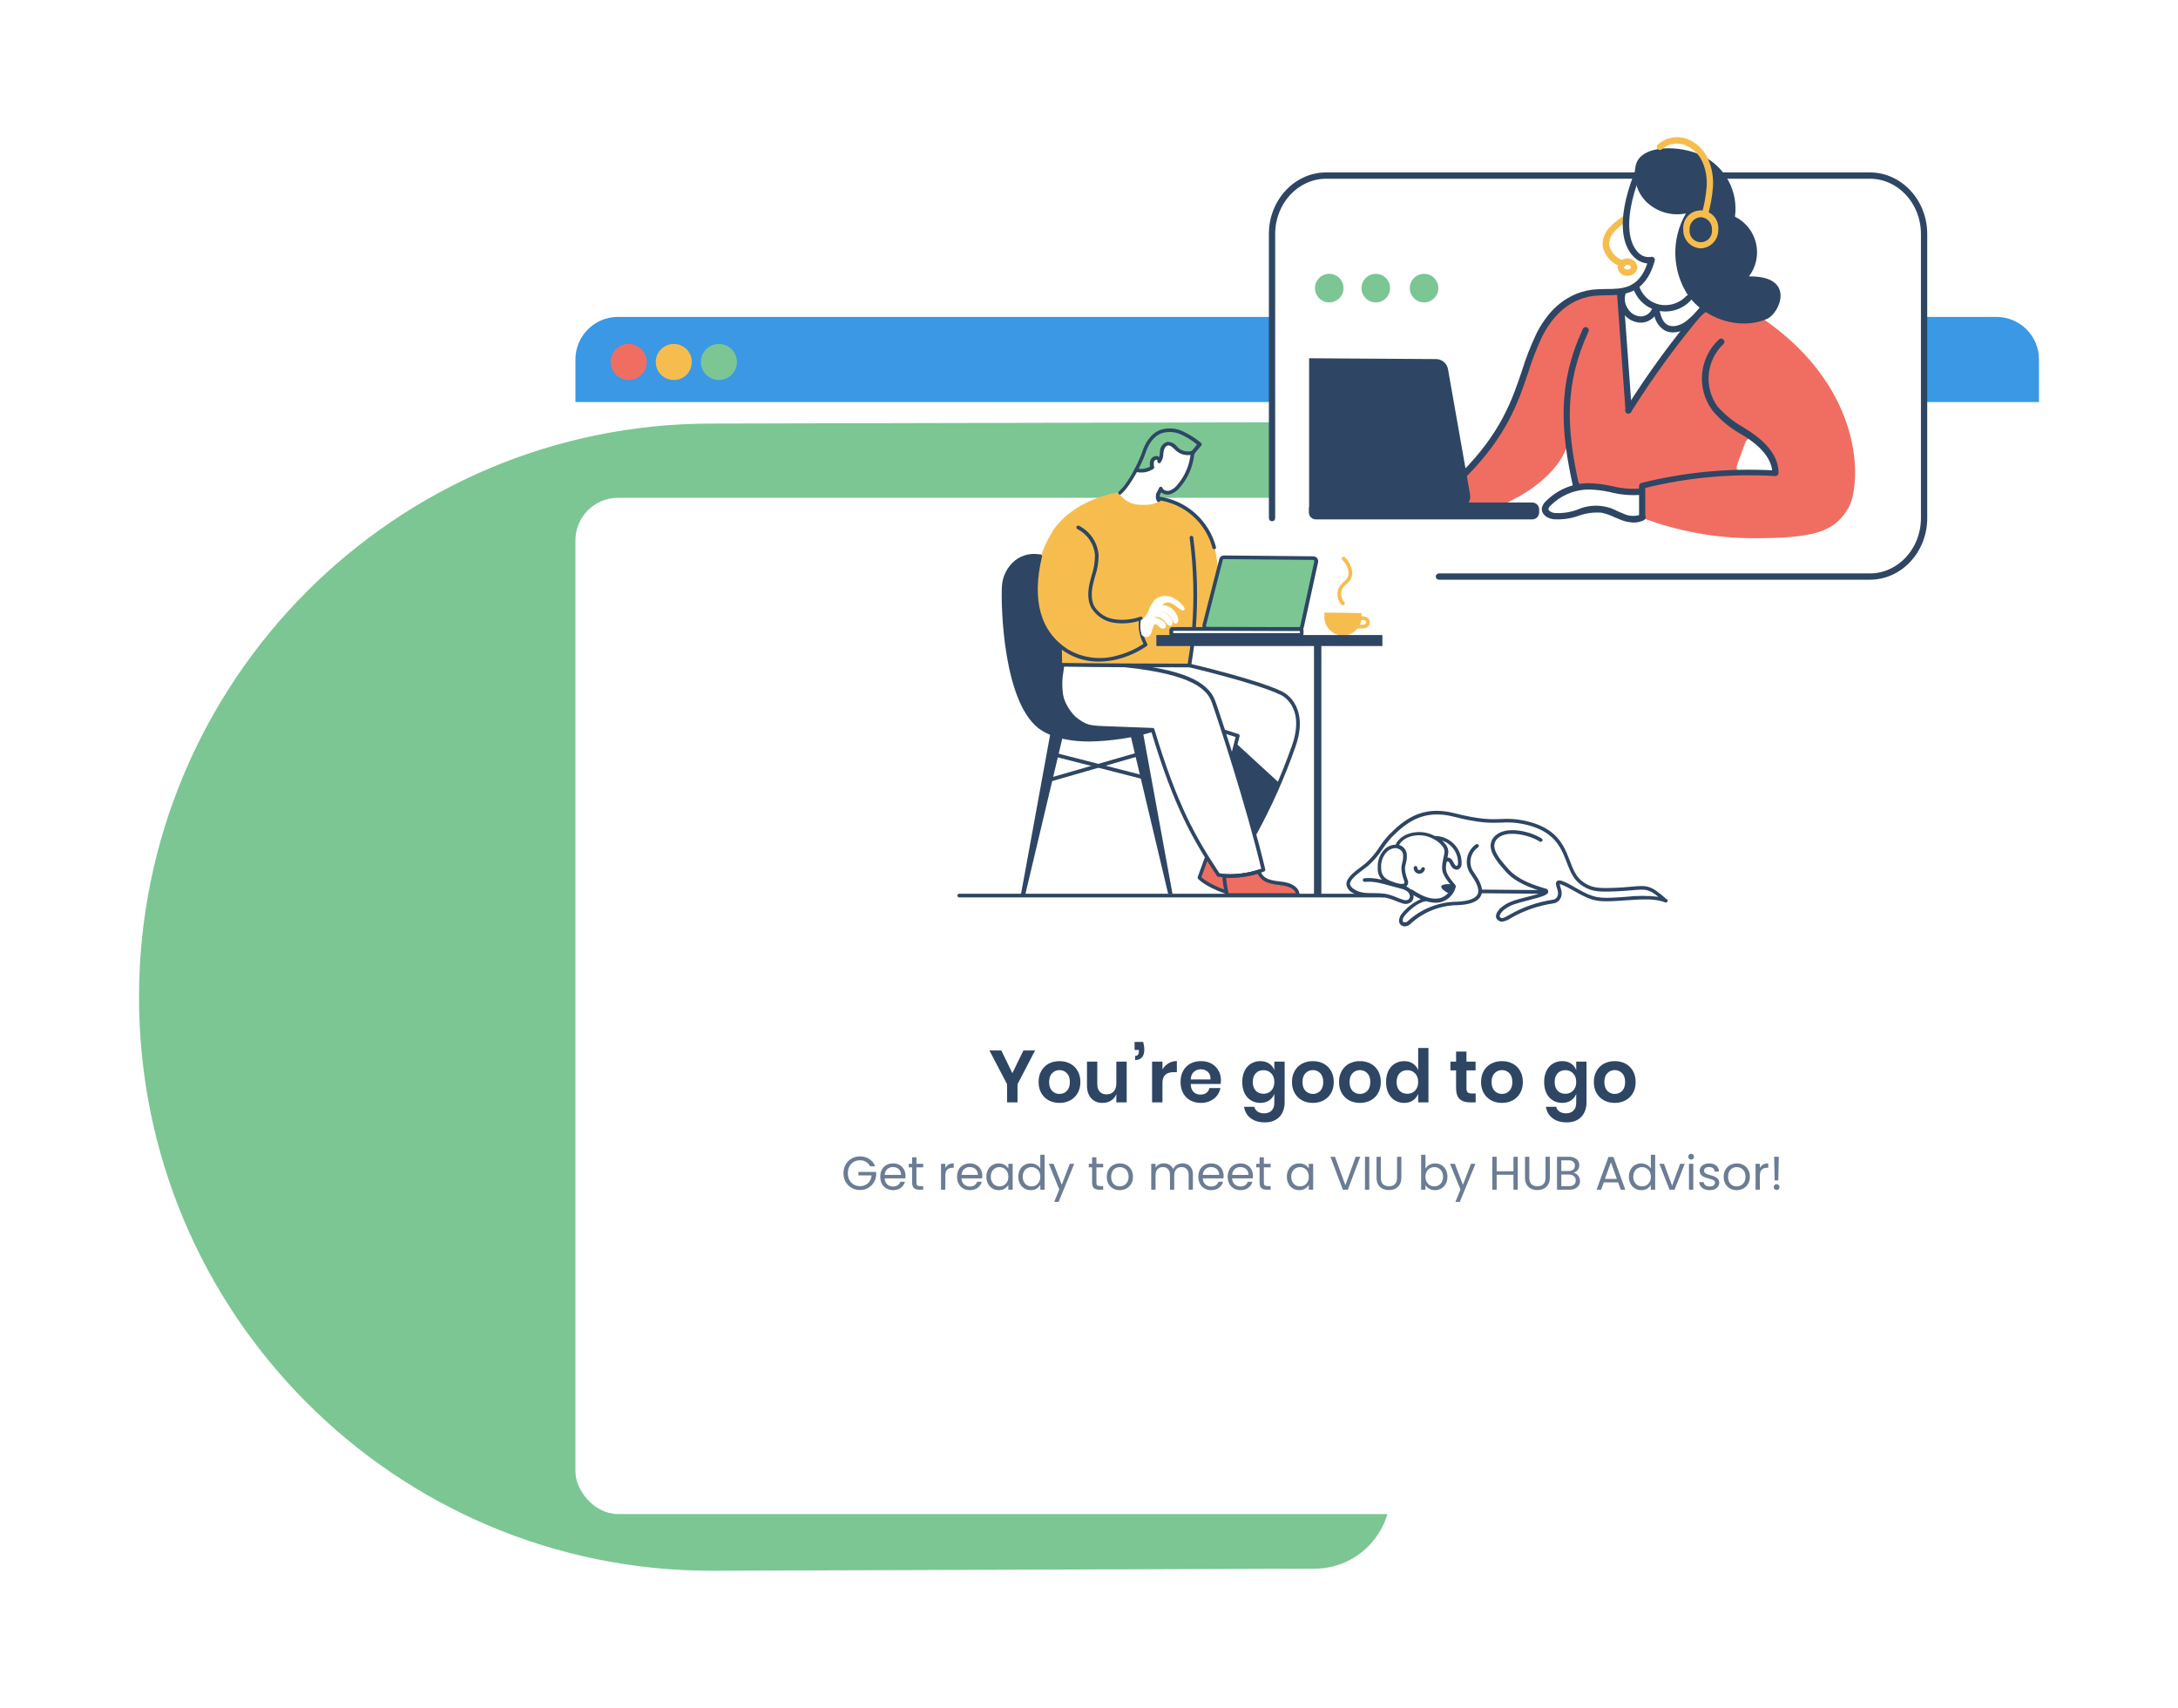
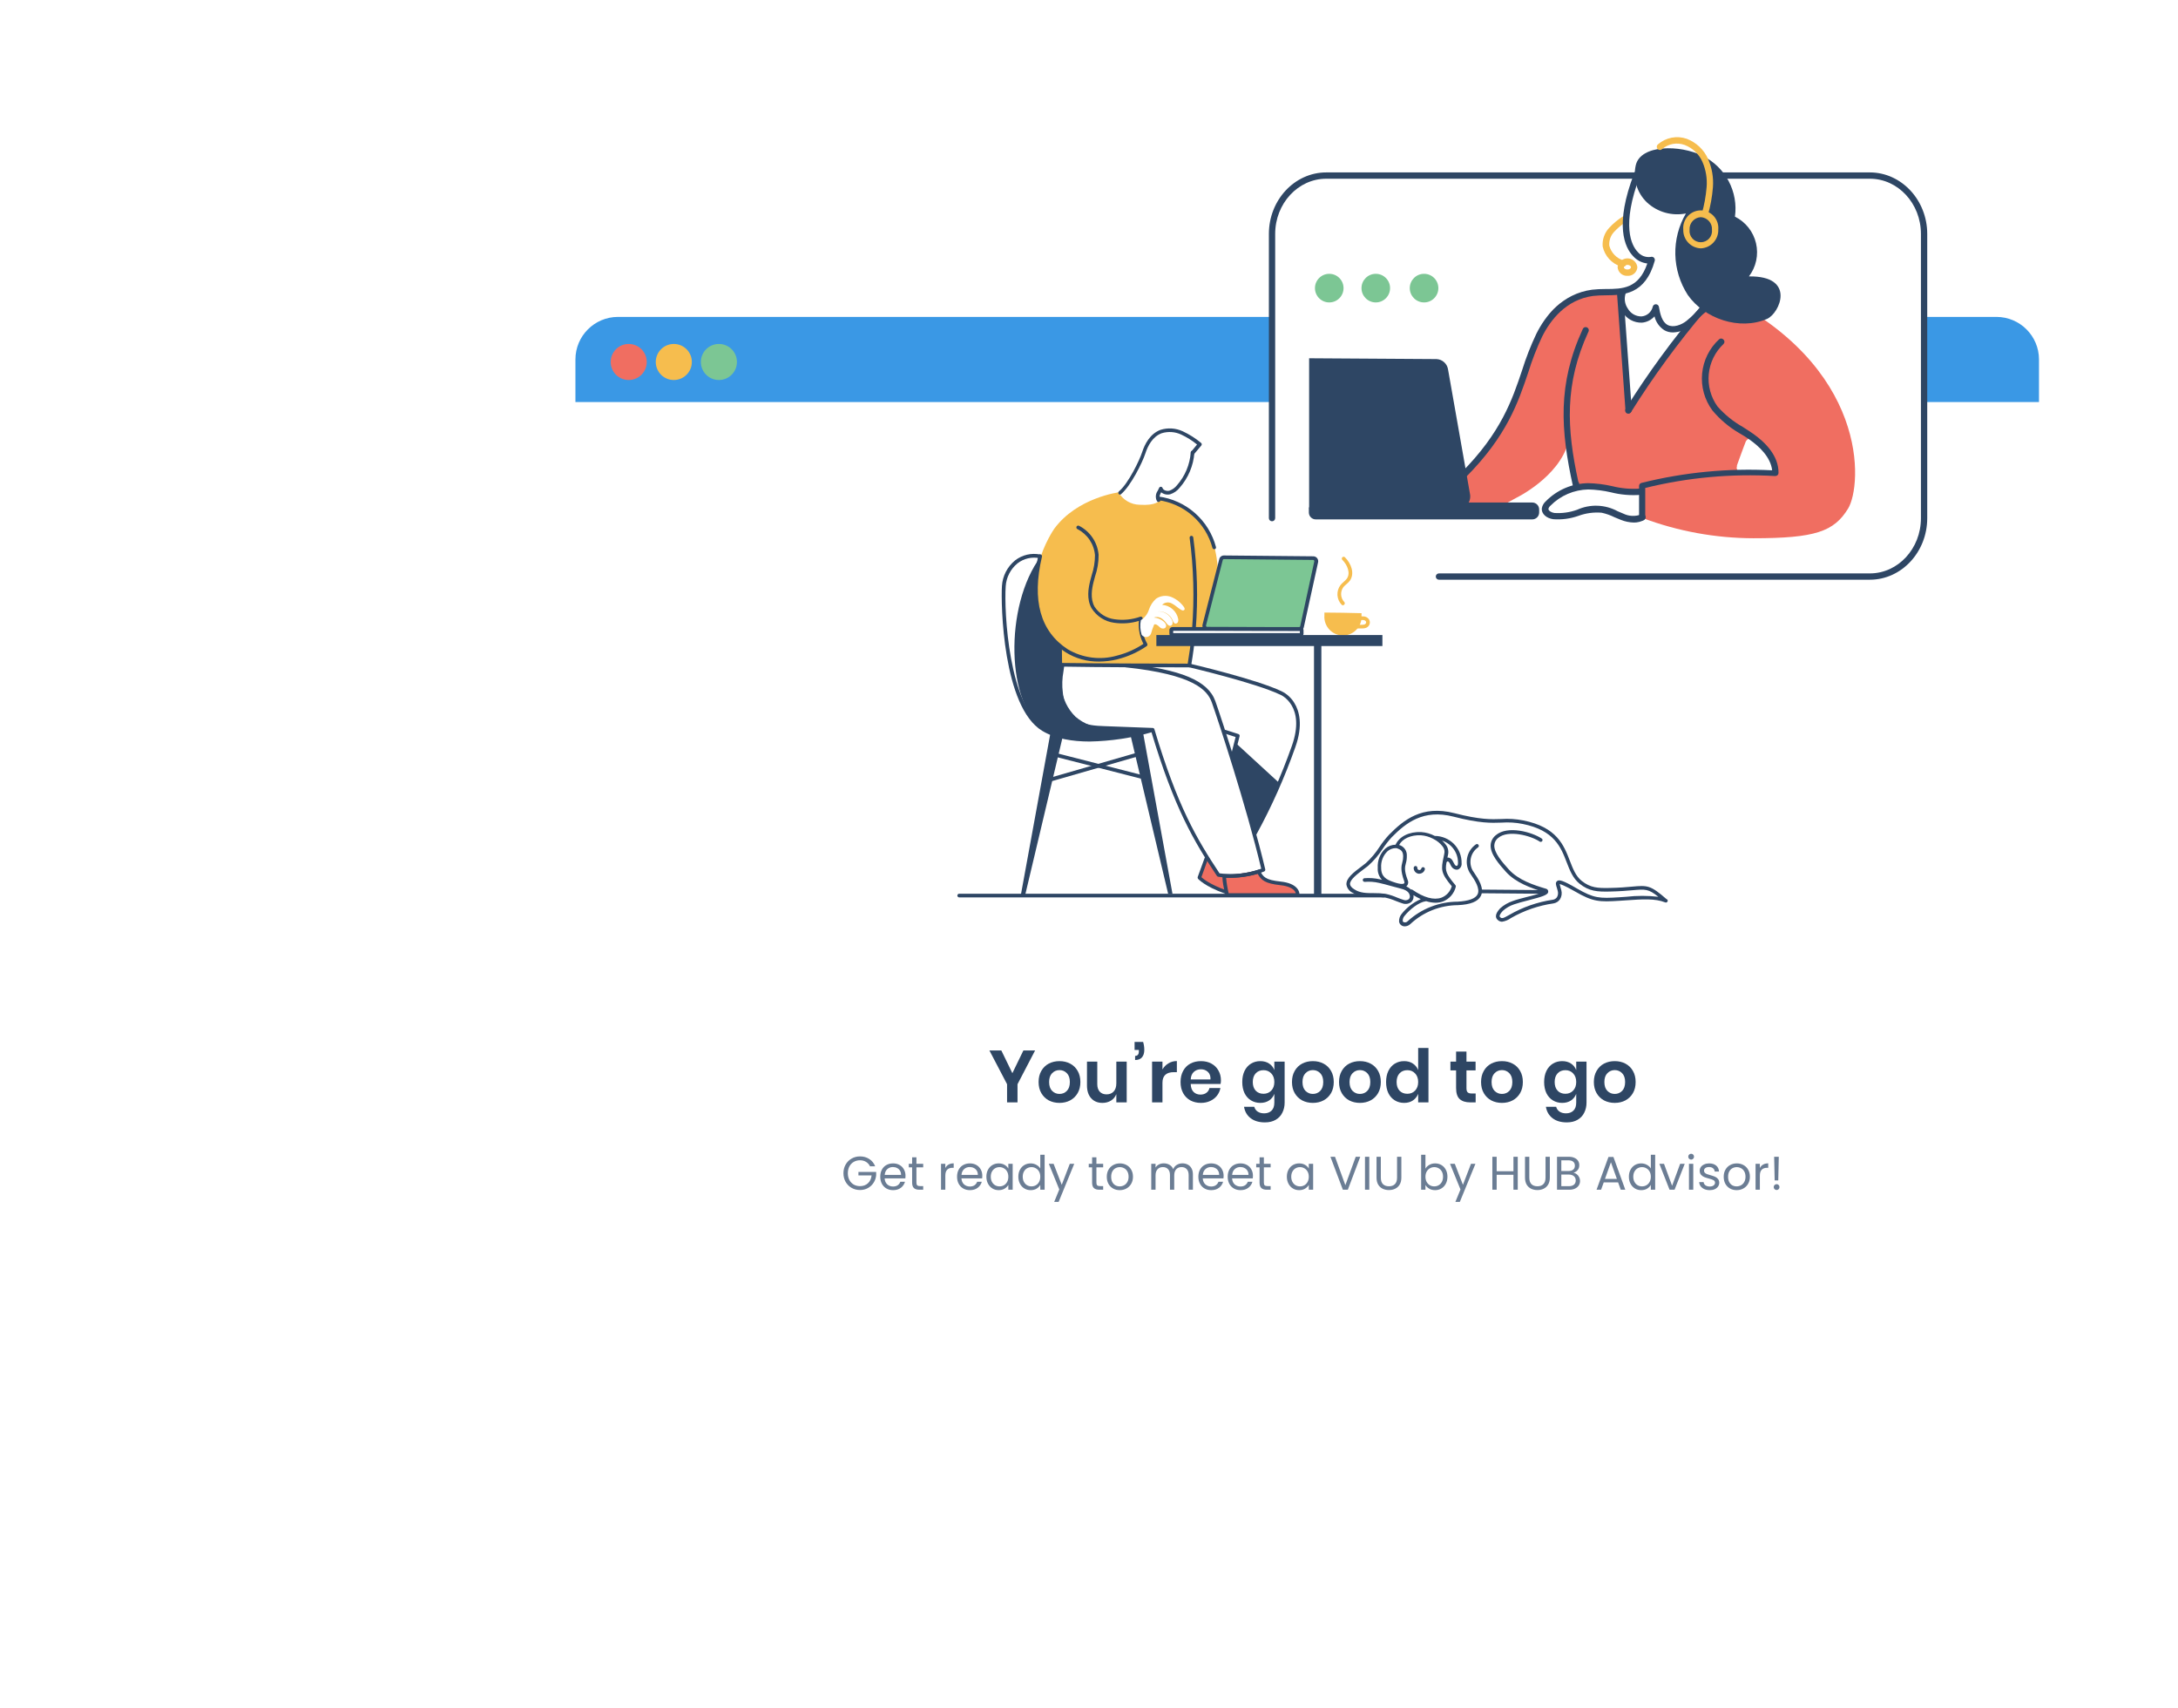
<svg xmlns="http://www.w3.org/2000/svg" fill="none" height="295" viewBox="0 0 376 295" width="376">
-   <path d="M240.031 257.789C240.031 264.993 234.16 270.875 226.971 270.875L122.85 271.236C68.333 271.236 24 226.935 24 172.189C24 117.563 68.213 73.141 122.85 73.141L226.851 72.901C234.04 72.901 240.031 78.784 240.031 85.988L240.031 257.789Z" fill="#7CC694" />
  <g filter="url(#filter0_dd_46796_40620)">
    <rect fill="white" height="175.485" rx="7.35" width="252.662" x="99.339" y="54.722" />
  </g>
  <path d="M99.339 62.072C99.339 58.013 102.63 54.722 106.689 54.722H344.65C348.71 54.722 352.001 58.013 352.001 62.072V69.422H99.339V62.072Z" fill="#3A98E5" />
  <circle cx="108.539" cy="62.506" fill="#F06E61" r="3.114" />
  <circle cx="124.108" cy="62.506" fill="#7CC694" r="3.114" />
  <circle cx="116.323" cy="62.506" fill="#F6BD4E" r="3.114" />
  <rect fill="white" height="68.908" rx="7.35" width="112.09" x="219.697" y="30.833" />
-   <path d="M197.9 126.144C195.573 125.511 190.944 126.308 188.186 125.238C187.26 124.901 186.402 124.397 185.657 123.75C184.294 122.412 183.444 120.637 183.254 118.736C182.994 116.836 183.45 116.349 183.507 114.462C183.557 113.652 183.557 112.84 183.507 112.031C183.367 111.55 182.678 111.151 182.375 110.764C180.819 108.693 179.767 106.287 179.302 103.737C178.836 101.187 178.97 98.564 179.693 96.075C176.019 95.442 173.692 98.374 173.496 101.204C173.255 104.61 173.768 121.99 180.281 125.897C185.435 129.012 194.194 127.29 197.653 126.435C197.438 126.429 198.102 126.201 197.9 126.144Z" fill="#2E4664" />
+   <path d="M197.9 126.144C195.573 125.511 190.944 126.308 188.186 125.238C187.26 124.901 186.402 124.397 185.657 123.75C184.294 122.412 183.444 120.637 183.254 118.736C182.994 116.836 183.45 116.349 183.507 114.462C183.557 113.652 183.557 112.84 183.507 112.031C183.367 111.55 182.678 111.151 182.375 110.764C180.819 108.693 179.767 106.287 179.302 103.737C178.836 101.187 178.97 98.564 179.693 96.075C173.255 104.61 173.768 121.99 180.281 125.897C185.435 129.012 194.194 127.29 197.653 126.435C197.438 126.429 198.102 126.201 197.9 126.144Z" fill="#2E4664" />
  <path d="M211.046 96.411L207.865 108.302L224.548 108.587L227.375 96.411H211.046Z" fill="#7CC694" />
  <path d="M207.005 151.749C208.293 152.68 209.749 153.351 211.293 153.725C211.503 153.744 211.705 153.809 211.887 153.915C211.974 153.972 212.037 154.059 212.064 154.159C212.09 154.26 212.079 154.366 212.033 154.459L223.859 154.807C223.953 154.821 224.049 154.807 224.137 154.769C224.327 154.655 224.295 154.364 224.194 154.136C224.038 153.873 223.831 153.645 223.586 153.463C223.341 153.281 223.061 153.151 222.765 153.079C222.183 152.895 221.563 152.845 220.975 152.699C220.029 152.429 219.122 152.04 218.275 151.54C217.743 151.262 217.162 150.907 217.01 150.331C214.891 150.824 212.728 151.104 210.553 151.167C210.479 151.174 210.405 151.161 210.338 151.129C210.291 151.096 210.252 151.053 210.224 151.002C209.66 150.019 209.026 149.077 208.327 148.185C208.005 148.311 207.878 149.533 207.764 149.888C207.563 150.528 207.309 151.151 207.005 151.749Z" fill="#F06E61" />
  <path d="M208.005 107.441C208.207 106.327 210.243 98.457 210.243 98.457C210.243 98.457 210.123 92.309 206.961 89.504C204.966 87.791 202.575 86.605 200.005 86.053C200.005 86.053 199.651 87.282 197.026 87.054C196.282 87.008 195.557 86.8 194.902 86.445C194.247 86.089 193.677 85.595 193.232 84.996C193.232 84.996 185.953 85.895 181.988 91.321C181.988 91.321 174.816 101.521 181.602 109.942L183.316 111.804L183.36 114.919L205.235 114.837C205.235 114.837 205.823 111.557 205.918 109.885H205.064C204.292 109.885 203.515 109.885 202.743 109.885C202.667 109.887 202.592 109.869 202.524 109.834C202.457 109.799 202.399 109.748 202.356 109.686C202.312 109.623 202.285 109.551 202.277 109.475C202.268 109.399 202.279 109.323 202.307 109.252C202.264 109.199 202.236 109.136 202.225 109.069C202.213 109.002 202.22 108.933 202.244 108.869C202.267 108.805 202.307 108.748 202.359 108.705C202.411 108.661 202.474 108.631 202.541 108.619C202.65 108.578 202.766 108.559 202.882 108.562H203.787C204.166 108.562 204.539 108.562 204.919 108.606C205.298 108.651 205.652 108.606 206.019 108.606C206.069 108.328 206.12 108.473 206.12 108.473L208.137 108.511C208.137 108.511 207.802 108.562 208.005 107.441Z" fill="#F6BD4E" />
  <path d="M205.873 78.025C205.873 78.025 204.963 78.62 203.616 77.765C202.269 76.911 201.851 76.208 201.225 76.632C200.969 76.83 200.767 77.091 200.64 77.389C200.513 77.687 200.464 78.013 200.498 78.335C200.472 78.745 200.353 79.143 200.15 79.5C200.15 79.5 199.828 78.614 199.202 79.089C198.575 79.564 198.961 80.659 198.961 80.659C198.565 80.927 198.116 81.106 197.644 81.182C197.172 81.259 196.689 81.231 196.229 81.102C196.229 81.102 194.376 84.356 193.168 85.135C193.546 85.742 194.069 86.245 194.69 86.598C195.31 86.952 196.009 87.146 196.723 87.161C199.657 87.351 200.106 86.452 200.106 86.452C200.106 86.452 199.581 85.585 200.46 84.413C200.46 84.413 200.542 84.825 201.194 84.971C201.845 85.116 202.869 84.869 203.932 83.394C204.994 81.919 205.981 78.918 205.873 78.025Z" fill="white" />
  <path d="M228.114 110.822H226.843V154.852H228.114V110.822Z" fill="#2E4664" />
  <path d="M235.045 105.883V106.27C235.079 106.712 235.021 107.156 234.876 107.574C234.73 107.993 234.5 108.377 234.199 108.702C233.898 109.027 233.534 109.287 233.128 109.464C232.723 109.641 232.285 109.733 231.842 109.733C231.399 109.733 230.961 109.641 230.556 109.464C230.15 109.287 229.785 109.027 229.485 108.702C229.184 108.377 228.954 107.993 228.808 107.574C228.662 107.156 228.605 106.712 228.639 106.27V105.776C229.67 105.769 233.938 105.839 235.045 105.883Z" fill="#F6BD4E" />
  <path d="M235.11 108.517H234.882H234.338C234.296 108.516 234.255 108.507 234.216 108.49C234.178 108.473 234.143 108.448 234.114 108.418C234.086 108.387 234.063 108.351 234.048 108.311C234.034 108.272 234.027 108.23 234.029 108.188C234.029 108.146 234.039 108.105 234.056 108.067C234.073 108.028 234.097 107.994 234.128 107.966C234.159 107.937 234.195 107.915 234.234 107.901C234.274 107.887 234.316 107.881 234.357 107.884H234.901C235.096 107.9 235.291 107.889 235.483 107.852C235.545 107.841 235.604 107.817 235.656 107.782C235.708 107.747 235.752 107.702 235.787 107.65C235.822 107.594 235.841 107.529 235.841 107.463C235.841 107.397 235.822 107.332 235.787 107.276C235.728 107.203 235.652 107.146 235.566 107.11C235.48 107.073 235.386 107.059 235.293 107.067H234.528C234.487 107.066 234.446 107.057 234.408 107.041C234.37 107.024 234.335 107 234.306 106.97C234.278 106.94 234.255 106.905 234.24 106.866C234.225 106.827 234.217 106.786 234.218 106.744C234.218 106.703 234.227 106.662 234.242 106.624C234.258 106.586 234.282 106.552 234.311 106.523C234.341 106.494 234.376 106.471 234.414 106.456C234.452 106.441 234.493 106.433 234.534 106.434H235.312C235.5 106.429 235.686 106.468 235.856 106.547C236.026 106.626 236.175 106.743 236.293 106.89C236.401 107.037 236.467 107.211 236.483 107.393C236.498 107.576 236.463 107.759 236.381 107.922C236.309 108.061 236.207 108.182 236.082 108.276C235.957 108.37 235.813 108.435 235.66 108.466C235.48 108.507 235.295 108.524 235.11 108.517Z" fill="#F6BD4E" />
  <path d="M193.371 85.414C193.324 85.414 193.278 85.404 193.235 85.384C193.193 85.364 193.155 85.335 193.125 85.3C193.072 85.234 193.047 85.15 193.055 85.066C193.064 84.982 193.104 84.904 193.169 84.85C194.813 83.47 196.723 79.468 197.178 78.069C197.634 76.67 198.538 74.903 200.34 74.226C201.606 73.828 202.974 73.916 204.179 74.473C205.315 75 206.378 75.673 207.341 76.474C207.375 76.499 207.404 76.531 207.424 76.568C207.445 76.605 207.458 76.646 207.461 76.689C207.466 76.731 207.463 76.775 207.451 76.816C207.439 76.857 207.419 76.896 207.392 76.929L206.127 78.43C206.067 78.488 205.986 78.521 205.902 78.521C205.818 78.521 205.738 78.488 205.678 78.43C205.646 78.403 205.62 78.37 205.601 78.334C205.583 78.297 205.572 78.256 205.569 78.215C205.566 78.174 205.571 78.132 205.584 78.093C205.598 78.054 205.619 78.018 205.646 77.987L206.652 76.758C205.817 76.076 204.902 75.5 203.926 75.043C202.868 74.548 201.665 74.464 200.549 74.808C198.968 75.391 198.152 76.999 197.748 78.253C197.216 79.899 195.218 83.894 193.542 85.325C193.496 85.372 193.436 85.403 193.371 85.414Z" fill="#2E4664" />
  <path d="M199.998 86.674C199.938 86.674 199.879 86.657 199.829 86.624C199.778 86.592 199.738 86.545 199.714 86.49C199.577 86.216 199.518 85.909 199.544 85.603C199.57 85.297 199.679 85.004 199.859 84.755C199.952 84.59 200.035 84.419 200.106 84.243C200.132 84.183 200.176 84.134 200.231 84.1C200.287 84.066 200.351 84.049 200.416 84.053C200.48 84.055 200.542 84.078 200.593 84.118C200.644 84.158 200.682 84.212 200.7 84.274C200.82 84.667 201.434 84.844 201.87 84.737C202.398 84.55 202.861 84.216 203.204 83.774C204.583 82.201 205.411 80.22 205.563 78.133C205.562 78.09 205.57 78.048 205.586 78.009C205.603 77.97 205.628 77.935 205.659 77.906C205.69 77.877 205.727 77.856 205.767 77.842C205.807 77.829 205.85 77.824 205.892 77.829C205.934 77.831 205.974 77.84 206.012 77.858C206.05 77.875 206.084 77.9 206.112 77.93C206.14 77.961 206.162 77.997 206.176 78.036C206.191 78.075 206.197 78.117 206.196 78.158C206.033 80.394 205.145 82.515 203.666 84.198C203.246 84.739 202.673 85.14 202.022 85.351C201.749 85.418 201.464 85.421 201.19 85.36C200.915 85.298 200.659 85.174 200.441 84.996C200.442 85.013 200.442 85.03 200.441 85.047C200.194 85.522 200.08 85.731 200.308 86.224C200.342 86.302 200.345 86.39 200.316 86.469C200.286 86.548 200.227 86.613 200.15 86.649C200.102 86.67 200.05 86.678 199.998 86.674Z" fill="#2E4664" />
-   <path d="M196.995 81.596C196.668 81.6 196.341 81.555 196.027 81.463C195.947 81.441 195.879 81.388 195.837 81.315C195.796 81.243 195.785 81.157 195.806 81.077C195.817 81.036 195.836 80.998 195.862 80.965C195.887 80.932 195.919 80.904 195.956 80.884C195.992 80.863 196.032 80.85 196.074 80.845C196.116 80.84 196.158 80.844 196.198 80.855C196.589 80.965 196.998 80.996 197.401 80.945C197.804 80.893 198.193 80.762 198.544 80.558C198.484 80.259 198.484 79.951 198.544 79.652C198.593 79.423 198.711 79.214 198.881 79.053C199.052 78.892 199.268 78.788 199.499 78.753C199.611 78.738 199.724 78.746 199.833 78.775C199.941 78.804 200.043 78.855 200.132 78.924C200.172 78.715 200.202 78.503 200.22 78.291C200.226 78.168 200.239 78.045 200.258 77.924C200.263 77.552 200.39 77.191 200.618 76.898C200.846 76.604 201.164 76.393 201.523 76.296C201.843 76.289 202.16 76.358 202.448 76.498C202.736 76.638 202.987 76.844 203.18 77.1C203.3 77.215 203.42 77.335 203.546 77.436C203.874 77.687 204.258 77.854 204.665 77.922C205.071 77.991 205.489 77.959 205.88 77.829C205.959 77.802 206.045 77.808 206.119 77.845C206.194 77.882 206.251 77.946 206.278 78.025C206.293 78.064 206.3 78.105 206.299 78.146C206.297 78.187 206.287 78.228 206.269 78.265C206.252 78.303 206.226 78.336 206.195 78.363C206.164 78.391 206.128 78.411 206.089 78.424C205.596 78.594 205.068 78.638 204.554 78.55C204.041 78.463 203.557 78.247 203.148 77.924C203.009 77.81 202.876 77.683 202.743 77.556C202.37 77.202 202.022 76.866 201.611 76.923C201.2 76.98 200.928 77.556 200.871 78.006L200.834 78.354C200.836 78.897 200.672 79.427 200.366 79.874C200.316 79.931 200.247 79.969 200.172 79.982C200.098 79.995 200.02 79.981 199.954 79.943C199.89 79.903 199.841 79.84 199.818 79.767C199.795 79.694 199.798 79.615 199.828 79.544C199.828 79.544 199.828 79.507 199.828 79.481C199.801 79.447 199.767 79.419 199.727 79.4C199.687 79.381 199.644 79.372 199.6 79.374C199.5 79.398 199.409 79.451 199.338 79.526C199.267 79.602 199.22 79.696 199.202 79.798C199.162 80.077 199.181 80.362 199.259 80.633C199.271 80.694 199.265 80.756 199.243 80.813C199.22 80.871 199.182 80.92 199.132 80.956C198.504 81.388 197.757 81.612 196.995 81.596Z" fill="#2E4664" />
  <path d="M189.729 114.241C187.702 114.272 185.708 113.718 183.987 112.645C179.079 109.479 177.442 103.699 179.25 95.968C179.26 95.926 179.277 95.887 179.302 95.852C179.327 95.817 179.358 95.788 179.394 95.765C179.43 95.743 179.471 95.727 179.513 95.72C179.555 95.713 179.598 95.715 179.639 95.724C179.681 95.734 179.72 95.751 179.755 95.776C179.789 95.801 179.819 95.832 179.841 95.868C179.864 95.904 179.879 95.945 179.886 95.987C179.893 96.029 179.892 96.072 179.883 96.114C178.099 103.667 179.604 109.049 184.328 112.113C185.59 112.862 186.991 113.347 188.445 113.537C189.9 113.728 191.378 113.62 192.79 113.221C194.482 112.793 196.087 112.073 197.533 111.094C197.603 111.048 197.687 111.032 197.769 111.048C197.851 111.065 197.923 111.113 197.969 111.182C197.993 111.216 198.01 111.255 198.018 111.295C198.027 111.336 198.028 111.378 198.02 111.418C198.012 111.459 197.997 111.498 197.974 111.532C197.951 111.567 197.921 111.596 197.887 111.619C196.378 112.637 194.705 113.387 192.942 113.835C191.891 114.099 190.812 114.235 189.729 114.241Z" fill="#2E4664" />
  <path d="M209.611 94.835C209.541 94.836 209.472 94.812 209.417 94.768C209.362 94.725 209.323 94.663 209.307 94.595C208.731 92.444 207.53 90.513 205.855 89.048C204.181 87.582 202.109 86.648 199.904 86.364C199.822 86.351 199.748 86.307 199.698 86.241C199.649 86.174 199.627 86.091 199.638 86.009C199.643 85.968 199.656 85.927 199.676 85.891C199.697 85.855 199.724 85.823 199.757 85.798C199.79 85.772 199.828 85.754 199.869 85.743C199.909 85.733 199.951 85.731 199.992 85.737C202.325 86.04 204.515 87.032 206.283 88.586C208.051 90.139 209.318 92.185 209.921 94.462C209.931 94.502 209.933 94.544 209.927 94.585C209.921 94.626 209.906 94.666 209.884 94.701C209.862 94.737 209.834 94.767 209.8 94.792C209.766 94.816 209.727 94.833 209.687 94.842L209.611 94.835Z" fill="#2E4664" />
  <path d="M224.27 108.941L208.391 108.89C208.268 108.889 208.148 108.86 208.038 108.805C207.929 108.75 207.833 108.671 207.758 108.574C207.677 108.47 207.621 108.348 207.595 108.218C207.568 108.088 207.573 107.954 207.607 107.827L210.49 96.55C210.531 96.368 210.633 96.206 210.78 96.091C210.926 95.975 211.107 95.914 211.294 95.917L226.749 96.063C226.871 96.066 226.991 96.096 227.101 96.151C227.21 96.205 227.306 96.283 227.382 96.379C227.462 96.48 227.519 96.598 227.548 96.724C227.576 96.851 227.576 96.981 227.546 97.107L225.092 108.283C225.053 108.471 224.949 108.639 224.799 108.759C224.649 108.879 224.462 108.944 224.27 108.941ZM211.275 96.544C211.23 96.547 211.188 96.565 211.155 96.595C211.122 96.625 211.099 96.665 211.091 96.709L208.207 107.979C208.198 108.013 208.196 108.049 208.203 108.084C208.21 108.119 208.224 108.153 208.245 108.181C208.263 108.203 208.285 108.221 208.31 108.233C208.335 108.245 208.363 108.251 208.391 108.251L224.27 108.302C224.316 108.299 224.359 108.282 224.394 108.252C224.428 108.222 224.452 108.182 224.46 108.137L226.888 96.962C226.897 96.928 226.897 96.893 226.891 96.859C226.884 96.826 226.871 96.794 226.851 96.766C226.833 96.743 226.811 96.725 226.786 96.712C226.761 96.699 226.733 96.691 226.705 96.689L211.249 96.544H211.275Z" fill="#2E4664" />
  <path d="M224.523 109.955H202.389C202.252 109.953 202.122 109.898 202.026 109.8C201.93 109.703 201.876 109.572 201.876 109.436V108.802C201.876 108.666 201.93 108.535 202.026 108.437C202.122 108.34 202.252 108.285 202.389 108.283H224.523C224.659 108.285 224.789 108.34 224.885 108.437C224.981 108.535 225.035 108.666 225.035 108.802V109.436C225.035 109.572 224.981 109.703 224.885 109.8C224.789 109.898 224.659 109.953 224.523 109.955ZM202.534 109.322H224.402V108.929H202.534V109.322Z" fill="#2E4664" />
  <path d="M197.797 111.582C197.744 111.582 197.691 111.568 197.644 111.542C197.598 111.515 197.559 111.476 197.532 111.43C196.798 110.155 196.478 108.684 196.615 107.219C195.235 107.638 193.78 107.748 192.353 107.542C191.553 107.436 190.786 107.154 190.109 106.716C189.431 106.278 188.858 105.695 188.432 105.009C187.559 103.446 187.888 101.559 188.21 100.28C188.286 99.969 188.375 99.647 188.463 99.336C188.838 98.216 189.03 97.042 189.032 95.86C188.95 94.913 188.628 94.002 188.095 93.214C187.563 92.426 186.839 91.788 185.991 91.359C185.916 91.32 185.86 91.253 185.834 91.173C185.809 91.093 185.816 91.006 185.855 90.931C185.893 90.857 185.96 90.8 186.04 90.775C186.12 90.749 186.207 90.757 186.282 90.795C187.227 91.274 188.033 91.988 188.625 92.868C189.216 93.748 189.572 94.765 189.659 95.822C189.665 97.092 189.455 98.353 189.039 99.552C188.957 99.862 188.868 100.185 188.792 100.482C188.495 101.654 188.191 103.376 188.95 104.75C189.335 105.346 189.846 105.851 190.447 106.229C191.048 106.606 191.724 106.847 192.428 106.934C193.918 107.147 195.437 106.995 196.855 106.491C196.908 106.476 196.964 106.474 197.018 106.485C197.072 106.496 197.122 106.52 197.165 106.554C197.206 106.591 197.237 106.638 197.254 106.69C197.272 106.742 197.276 106.798 197.266 106.852C197.02 108.32 197.291 109.828 198.031 111.119C198.054 111.155 198.069 111.194 198.076 111.236C198.083 111.278 198.081 111.32 198.071 111.361C198.061 111.402 198.043 111.44 198.018 111.474C197.992 111.507 197.961 111.535 197.924 111.556C197.884 111.574 197.841 111.582 197.797 111.582Z" fill="#2E4664" />
  <path d="M212.488 151.565C211.751 151.568 211.015 151.509 210.288 151.388C210.203 151.37 210.128 151.321 210.079 151.249C206.101 145.259 202.743 139.611 198.746 126.303L190.696 126.005C189.064 125.948 187.041 125.872 185.472 124.739C184.722 124.11 184.105 123.339 183.655 122.469C183.206 121.6 182.933 120.649 182.854 119.674C182.691 118.394 182.73 117.098 182.968 115.83C183.006 115.539 183.05 115.235 183.095 114.893C183.107 114.811 183.151 114.737 183.217 114.686C183.283 114.635 183.366 114.612 183.449 114.621C183.49 114.626 183.53 114.639 183.567 114.659C183.603 114.68 183.635 114.707 183.66 114.74C183.686 114.773 183.704 114.811 183.714 114.852C183.725 114.892 183.727 114.934 183.721 114.976C183.676 115.317 183.632 115.609 183.594 115.919C183.364 117.129 183.325 118.369 183.48 119.591C183.549 120.482 183.794 121.35 184.2 122.146C184.606 122.941 185.165 123.648 185.846 124.226C187.262 125.264 189.178 125.334 190.715 125.391L198.999 125.701C199.065 125.702 199.129 125.725 199.181 125.764C199.233 125.804 199.272 125.86 199.29 125.923C203.262 139.219 206.595 144.867 210.534 150.806C212.962 151.145 215.436 150.87 217.731 150.008C215.201 139.308 210.25 124.226 209.206 121.307C208.428 119.129 206.044 116.476 194.301 115.229C194.259 115.224 194.219 115.212 194.182 115.191C194.146 115.171 194.113 115.144 194.087 115.111C194.061 115.079 194.042 115.041 194.03 115.001C194.018 114.961 194.015 114.919 194.019 114.877C194.024 114.836 194.037 114.796 194.057 114.759C194.077 114.722 194.104 114.69 194.137 114.664C194.169 114.638 194.207 114.618 194.247 114.606C194.287 114.595 194.329 114.591 194.37 114.596C203.919 115.596 208.549 117.54 209.813 121.079C210.87 124.03 215.891 139.384 218.427 150.115C218.443 150.191 218.432 150.27 218.396 150.338C218.36 150.406 218.302 150.46 218.231 150.489C216.399 151.198 214.452 151.563 212.488 151.565Z" fill="#2E4664" />
  <path d="M196.951 107.093C197.611 106.676 198.103 106.039 198.342 105.295C198.576 104.565 198.996 103.91 199.563 103.395C199.947 103.13 200.391 102.963 200.856 102.91C201.32 102.857 201.79 102.919 202.225 103.091C203.071 103.441 203.804 104.017 204.344 104.757C204.476 104.927 204.596 105.181 204.438 105.333C204.28 105.485 204.053 105.396 203.882 105.295C203.338 104.984 202.908 104.51 202.345 104.231C202.075 104.068 201.759 103.999 201.446 104.037C201.133 104.075 200.842 104.217 200.619 104.44C201.287 104.483 201.922 104.746 202.425 105.188C202.928 105.63 203.272 106.226 203.401 106.884C203.439 107.064 203.421 107.252 203.351 107.422C203.31 107.508 203.244 107.578 203.161 107.624C203.078 107.669 202.983 107.687 202.889 107.675C202.63 107.631 202.535 107.34 202.44 107.106C202.222 106.595 201.843 106.171 201.361 105.898C200.879 105.624 200.32 105.517 199.771 105.592C200.33 105.535 200.892 105.666 201.368 105.964C201.845 106.262 202.208 106.711 202.402 107.238C202.453 107.404 202.453 107.58 202.402 107.745C202.374 107.83 202.324 107.905 202.255 107.962C202.187 108.019 202.104 108.056 202.016 108.068C201.744 108.068 201.555 107.846 201.384 107.637C201.142 107.279 200.827 106.975 200.461 106.745C200.271 106.633 200.059 106.565 199.84 106.547C199.622 106.528 199.401 106.559 199.196 106.637C199.839 106.677 200.451 106.931 200.935 107.359C201.101 107.5 201.226 107.684 201.295 107.891C201.327 107.995 201.326 108.107 201.291 108.211C201.255 108.314 201.188 108.404 201.099 108.467C200.952 108.537 200.786 108.559 200.625 108.528C200.465 108.497 200.319 108.416 200.208 108.296C199.797 107.878 199.455 107.713 199.246 107.846C199.027 108.363 198.843 108.894 198.696 109.436C198.633 109.587 198.531 109.72 198.401 109.819C198.27 109.918 198.115 109.981 197.952 110C197.789 110.019 197.624 109.995 197.473 109.929C197.323 109.863 197.193 109.758 197.096 109.625C196.831 108.808 196.781 107.936 196.951 107.093Z" fill="white" />
  <path d="M205.387 115.235C197.596 115.235 190.842 115.235 183.373 115.109C183.289 115.109 183.209 115.075 183.15 115.016C183.09 114.957 183.057 114.876 183.057 114.792C183.057 114.708 183.09 114.628 183.15 114.568C183.209 114.509 183.289 114.476 183.373 114.476C190.867 114.571 197.59 114.583 205.381 114.602C205.465 114.602 205.545 114.636 205.604 114.695C205.664 114.754 205.697 114.835 205.697 114.919C205.695 115.001 205.662 115.08 205.605 115.139C205.547 115.198 205.469 115.232 205.387 115.235Z" fill="#2E4664" />
  <path d="M205.329 115.147H205.279C205.237 115.141 205.198 115.126 205.162 115.105C205.127 115.083 205.096 115.055 205.071 115.021C205.046 114.988 205.028 114.95 205.018 114.909C205.009 114.869 205.007 114.827 205.013 114.786C205.348 112.747 205.55 111.272 205.69 109.721C205.699 109.637 205.741 109.561 205.806 109.508C205.871 109.454 205.954 109.429 206.037 109.436C206.12 109.444 206.197 109.484 206.25 109.548C206.303 109.612 206.329 109.695 206.322 109.778C206.177 111.367 205.98 112.855 205.639 114.906C205.623 114.976 205.583 115.038 205.527 115.082C205.47 115.126 205.401 115.149 205.329 115.147Z" fill="#2E4664" />
  <path d="M206.088 108.884C206.047 108.881 206.006 108.87 205.969 108.851C205.932 108.832 205.899 108.806 205.872 108.774C205.845 108.742 205.824 108.706 205.811 108.666C205.799 108.626 205.794 108.584 205.797 108.543C206.207 103.323 206.065 98.075 205.374 92.885C205.367 92.843 205.369 92.801 205.38 92.76C205.39 92.719 205.409 92.681 205.434 92.647C205.459 92.614 205.491 92.585 205.527 92.564C205.564 92.543 205.604 92.529 205.646 92.524C205.728 92.516 205.81 92.54 205.876 92.591C205.941 92.641 205.986 92.714 206 92.796C206.698 98.043 206.842 103.348 206.43 108.625C206.416 108.703 206.373 108.773 206.31 108.821C206.246 108.87 206.167 108.892 206.088 108.884Z" fill="#2E4664" />
  <path d="M238.651 109.657H199.632V111.557H238.651V109.657Z" fill="#2E4664" />
  <path d="M216.637 144.227C216.581 144.228 216.526 144.212 216.479 144.183C216.443 144.163 216.411 144.135 216.385 144.102C216.36 144.069 216.341 144.032 216.331 143.992C216.32 143.952 216.318 143.91 216.324 143.869C216.329 143.827 216.343 143.788 216.365 143.752C218.971 138.967 221.192 133.981 223.005 128.842C225.484 121.915 221.152 119.978 220.962 119.933C216.687 117.907 205.393 115.248 205.279 115.223C205.197 115.202 205.126 115.15 205.081 115.078C205.037 115.006 205.021 114.919 205.039 114.836C205.058 114.755 205.109 114.685 205.18 114.641C205.251 114.597 205.337 114.583 205.418 114.602C205.886 114.71 216.902 117.306 221.228 119.357C222.149 119.802 222.92 120.506 223.448 121.383C224.289 122.732 225.003 125.182 223.606 129.057C221.784 134.233 219.546 139.254 216.915 144.069C216.887 144.118 216.846 144.158 216.797 144.186C216.749 144.214 216.693 144.228 216.637 144.227Z" fill="#2E4664" />
  <path d="M212.791 130.886H212.715C212.675 130.876 212.637 130.858 212.604 130.833C212.57 130.808 212.542 130.776 212.521 130.74C212.5 130.705 212.486 130.665 212.48 130.624C212.475 130.582 212.477 130.54 212.488 130.5L213.31 127.265L211.337 126.631C211.257 126.605 211.191 126.549 211.153 126.474C211.115 126.399 211.108 126.312 211.134 126.233C211.146 126.193 211.166 126.156 211.193 126.124C211.22 126.092 211.253 126.065 211.29 126.046C211.327 126.027 211.368 126.016 211.41 126.013C211.451 126.011 211.493 126.016 211.533 126.03L213.79 126.752C213.867 126.777 213.931 126.83 213.97 126.9C214.009 126.971 214.019 127.054 213.999 127.132L213.095 130.658C213.076 130.725 213.037 130.783 212.982 130.824C212.927 130.865 212.86 130.887 212.791 130.886Z" fill="#2E4664" />
  <path d="M213.374 128.341L220.881 135.236C220.881 135.236 218.231 141.314 216.511 143.91L212.716 131.019L213.374 128.341Z" fill="#2E4664" />
  <path d="M211.526 154.281C211.493 154.287 211.459 154.287 211.425 154.281C207.953 153.053 206.866 151.78 206.821 151.749C206.787 151.706 206.763 151.655 206.753 151.601C206.744 151.546 206.747 151.491 206.765 151.438L207.979 148.102C208.019 148.047 208.076 148.008 208.14 147.988C208.205 147.969 208.274 147.97 208.338 147.993C208.401 148.016 208.456 148.058 208.494 148.114C208.532 148.17 208.551 148.237 208.548 148.304L207.403 151.47C207.764 151.806 208.946 152.736 211.609 153.711C211.648 153.724 211.684 153.745 211.715 153.772C211.746 153.799 211.772 153.832 211.789 153.87C211.807 153.907 211.817 153.948 211.819 153.989C211.82 154.03 211.813 154.072 211.798 154.11C211.773 154.161 211.734 154.204 211.686 154.234C211.638 154.264 211.583 154.28 211.526 154.281Z" fill="#2E4664" />
  <path d="M188.097 128.043C185.188 128.043 182.228 127.587 179.926 126.201C173.115 122.085 172.767 104.294 172.97 101.191C173.023 100.334 173.253 99.498 173.646 98.735C174.039 97.972 174.586 97.299 175.253 96.759C175.856 96.291 176.553 95.96 177.296 95.786C178.039 95.612 178.811 95.601 179.559 95.752L179.458 96.386C178.799 96.252 178.119 96.262 177.464 96.415C176.81 96.568 176.195 96.86 175.664 97.272C175.07 97.755 174.582 98.356 174.23 99.037C173.879 99.718 173.671 100.464 173.621 101.229C173.317 105.547 174.159 121.965 180.261 125.656C186.585 129.455 198.708 125.795 198.828 125.757L199.012 126.391C195.463 127.424 191.792 127.979 188.097 128.043Z" fill="#2E4664" />
  <path d="M183.183 127.1C182.936 127.037 182.69 126.974 182.449 126.892C182.083 126.771 181.716 126.626 181.362 126.474L176.227 154.579H176.973L183.467 127.195L183.234 127.094L183.183 127.1Z" fill="#2E4664" />
  <path d="M197.329 126.518L195.135 126.821L201.667 154.357H202.414L197.329 126.518Z" fill="#2E4664" />
  <path d="M196.995 134.438C196.968 134.444 196.94 134.444 196.913 134.438L181.736 130.557C181.652 130.536 181.58 130.482 181.535 130.408C181.491 130.334 181.478 130.245 181.499 130.161C181.519 130.077 181.573 130.005 181.647 129.961C181.721 129.916 181.81 129.903 181.894 129.924L197.071 133.811C197.111 133.821 197.149 133.838 197.182 133.863C197.216 133.887 197.244 133.918 197.265 133.953C197.286 133.989 197.3 134.028 197.306 134.069C197.312 134.11 197.309 134.151 197.299 134.191C197.283 134.261 197.245 134.323 197.19 134.367C197.135 134.412 197.066 134.437 196.995 134.438Z" fill="#2E4664" />
  <path d="M180.85 135.066C180.782 135.065 180.716 135.042 180.661 135.001C180.607 134.96 180.566 134.903 180.546 134.838C180.535 134.797 180.531 134.755 180.536 134.714C180.541 134.672 180.554 134.632 180.575 134.595C180.596 134.559 180.623 134.527 180.656 134.501C180.689 134.475 180.727 134.456 180.768 134.445L196.875 129.804C196.916 129.793 196.96 129.789 197.003 129.794C197.045 129.799 197.087 129.813 197.124 129.834C197.162 129.855 197.195 129.884 197.222 129.918C197.248 129.952 197.268 129.991 197.28 130.032C197.291 130.074 197.295 130.117 197.289 130.16C197.284 130.203 197.271 130.244 197.25 130.282C197.228 130.32 197.2 130.353 197.166 130.379C197.132 130.406 197.093 130.426 197.052 130.437L180.938 135.078L180.85 135.066Z" fill="#2E4664" />
  <path d="M211.609 154.877L211.552 154.63C210.825 151.464 211.059 151.192 211.154 151.071L211.255 150.951H211.451C213.377 151.031 215.302 150.781 217.143 150.21L217.402 150.115L217.528 150.362C218.066 151.42 218.439 151.939 221.063 152.224C222.467 152.369 223.441 152.787 223.966 153.452C224.232 153.774 224.364 154.187 224.333 154.604L224.295 154.877H211.609ZM211.666 151.578C211.752 152.475 211.9 153.366 212.109 154.243H223.707C223.658 154.091 223.581 153.949 223.479 153.826C223.195 153.471 222.537 153.015 221.026 152.85C218.433 152.572 217.731 152.002 217.124 150.894C215.351 151.404 213.51 151.635 211.666 151.578Z" fill="#2E4664" />
  <path d="M238.846 154.959H165.59C165.506 154.959 165.425 154.926 165.366 154.867C165.307 154.807 165.273 154.727 165.273 154.643C165.273 154.559 165.307 154.478 165.366 154.419C165.425 154.36 165.506 154.326 165.59 154.326H238.846C238.93 154.328 239.009 154.362 239.068 154.421C239.127 154.48 239.161 154.559 239.163 154.643C239.163 154.727 239.129 154.807 239.07 154.867C239.011 154.926 238.93 154.959 238.846 154.959Z" fill="#2E4664" />
  <path d="M322.808 100.103H248.41C248.266 100.103 248.128 100.045 248.026 99.943C247.924 99.841 247.867 99.703 247.867 99.559C247.867 99.414 247.924 99.276 248.026 99.174C248.128 99.072 248.266 99.015 248.41 99.015H322.808C327.666 99.015 331.622 94.738 331.622 89.482V40.394C331.622 35.138 327.666 30.862 322.808 30.862H228.955C224.097 30.862 220.141 35.138 220.141 40.394V89.471C220.141 89.615 220.083 89.754 219.981 89.856C219.88 89.958 219.741 90.015 219.597 90.015C219.453 90.015 219.315 89.958 219.213 89.856C219.111 89.754 219.054 89.615 219.054 89.471V40.394C219.054 34.54 223.499 29.773 228.955 29.773H322.808C328.242 29.773 332.709 34.54 332.709 40.394V89.471C332.709 95.337 328.264 100.103 322.808 100.103Z" fill="#2E4664" />
  <path d="M252.007 82.616L253.094 87.273H259.366L261.8 85.946C261.8 85.946 269.05 82.431 270.723 76.468L272.386 84.085C274.322 84.045 276.256 84.176 278.169 84.477C279.837 84.771 281.529 84.903 283.223 84.868L283.647 89.482C289.736 91.753 296.18 92.925 302.678 92.943C313.362 92.943 316.612 91.8 319.046 87.817C321.481 83.835 322.861 63.029 296.222 50.395C296.222 50.395 283.897 65.129 281.495 69.982L279.756 50.319C279.756 50.319 269.463 48.773 266.387 56.173C263.311 63.573 260.952 70.32 260.072 72.104C259.192 73.889 253.866 81.299 252.007 82.616ZM299.83 80.44C300.091 79.754 300.341 79.069 300.58 78.372C300.819 77.676 301.102 77.001 301.352 76.315C301.504 75.902 302.058 75.521 302.493 75.858C303.315 76.48 304.046 77.212 304.667 78.035C305.22 78.755 305.646 79.565 305.928 80.429C305.982 80.529 306.012 80.641 306.015 80.755C306.049 80.916 306.026 81.085 305.951 81.231C305.876 81.378 305.752 81.494 305.602 81.56C305.466 81.594 305.324 81.594 305.189 81.56H304.993C303.571 81.207 302.093 81.14 300.645 81.365C300.521 81.392 300.391 81.389 300.268 81.355C300.145 81.32 300.032 81.257 299.939 81.169C299.861 81.06 299.817 80.931 299.811 80.798C299.805 80.665 299.838 80.533 299.906 80.418L299.83 80.44Z" fill="#F06E61" />
  <path d="M280.049 46.031C279.981 46.043 279.911 46.043 279.843 46.031C279.059 45.783 278.354 45.333 277.798 44.725C277.243 44.118 276.858 43.375 276.68 42.571C276.631 41.993 276.702 41.411 276.889 40.862C277.076 40.313 277.375 39.81 277.767 39.382C278.476 38.604 279.288 37.927 280.18 37.369C280.298 37.308 280.434 37.292 280.563 37.324C280.692 37.356 280.805 37.435 280.88 37.545C280.955 37.655 280.987 37.788 280.97 37.921C280.953 38.053 280.889 38.174 280.789 38.262C279.987 38.769 279.256 39.38 278.615 40.079C278.329 40.394 278.112 40.764 277.975 41.166C277.839 41.569 277.786 41.995 277.821 42.418C277.98 43.025 278.292 43.58 278.728 44.03C279.164 44.48 279.709 44.81 280.31 44.986C280.454 45.013 280.582 45.095 280.666 45.215C280.749 45.336 280.782 45.484 280.756 45.629C280.73 45.773 280.648 45.901 280.528 45.985C280.407 46.068 280.259 46.101 280.115 46.075L280.049 46.031Z" fill="#F6BD4E" />
  <path d="M252.628 82.572C252.556 82.573 252.486 82.559 252.42 82.531C252.355 82.503 252.296 82.461 252.247 82.409C252.196 82.359 252.156 82.298 252.128 82.232C252.101 82.166 252.086 82.095 252.086 82.023C252.086 81.951 252.101 81.88 252.128 81.814C252.156 81.747 252.196 81.687 252.247 81.636C259.149 74.716 261.073 68.992 262.768 63.932C263.439 61.78 264.26 59.679 265.225 57.642C266.768 54.552 269.692 50.732 274.833 50.025C275.612 49.941 276.396 49.901 277.18 49.905C280.115 49.905 282.897 49.851 284.386 45.498C283.429 45.388 282.546 44.926 281.908 44.203C280.517 42.734 278.648 38.914 282.137 29.883C282.155 29.808 282.189 29.739 282.237 29.679C282.284 29.619 282.344 29.569 282.412 29.534C282.479 29.498 282.554 29.477 282.63 29.473C282.707 29.468 282.783 29.48 282.855 29.506C282.926 29.534 282.992 29.575 283.046 29.629C283.1 29.683 283.143 29.748 283.17 29.819C283.198 29.891 283.21 29.967 283.206 30.044C283.202 30.12 283.182 30.195 283.147 30.263C279.8 39.067 281.713 42.418 282.691 43.463C282.96 43.799 283.312 44.059 283.713 44.217C284.113 44.376 284.547 44.427 284.973 44.366C285.066 44.335 285.166 44.33 285.261 44.351C285.357 44.372 285.445 44.419 285.517 44.486C285.587 44.555 285.639 44.642 285.665 44.738C285.692 44.833 285.693 44.934 285.669 45.03C284.028 50.928 280.234 50.961 277.191 50.993C276.465 50.991 275.74 51.027 275.017 51.102C270.355 51.733 267.67 55.259 266.235 58.11C265.294 60.104 264.495 62.162 263.844 64.269C262.105 69.438 260.138 75.292 253.051 82.398C252.999 82.458 252.934 82.505 252.86 82.535C252.787 82.566 252.707 82.578 252.628 82.572Z" fill="#2E4664" />
  <path d="M282.397 28.511C282.131 29.66 282.169 30.858 282.506 31.988C282.844 33.117 283.469 34.139 284.321 34.953C285.212 35.78 286.287 36.384 287.456 36.715C288.625 37.046 289.856 37.095 291.048 36.858C289.796 39.005 289.164 41.459 289.221 43.944C289.279 46.431 290.024 48.852 291.374 50.939C294.255 55.052 300.309 57.109 305.037 55.074C307.276 54.105 310.102 47.609 301.928 47.729C302.541 46.923 302.969 45.992 303.18 45.002C303.391 44.012 303.382 42.987 303.151 42.001C302.92 41.015 302.475 40.093 301.846 39.299C301.218 38.506 300.422 37.862 299.515 37.413C299.805 35.301 299.424 33.151 298.425 31.268C297.426 29.385 295.861 27.865 293.95 26.923C290.027 24.953 283.245 24.953 282.397 28.511Z" fill="#2E4664" />
  <path d="M283.505 89.918C283.361 89.918 283.223 89.86 283.121 89.758C283.019 89.656 282.961 89.518 282.961 89.374V83.933C282.956 83.808 282.994 83.685 283.069 83.586C283.145 83.486 283.253 83.416 283.374 83.389C290.747 81.548 298.351 80.815 305.938 81.212C305.667 78.916 303.699 77.077 302.025 75.902C301.46 75.51 300.873 75.129 300.297 74.814C298.517 73.782 296.931 72.445 295.613 70.864C294.261 69.034 293.632 66.769 293.846 64.503C294.061 62.237 295.104 60.131 296.776 58.589C296.829 58.542 296.891 58.505 296.958 58.483C297.026 58.46 297.097 58.45 297.168 58.456C297.239 58.461 297.308 58.48 297.371 58.512C297.434 58.544 297.491 58.589 297.537 58.643C297.589 58.692 297.63 58.751 297.658 58.817C297.687 58.882 297.701 58.953 297.701 59.024C297.701 59.096 297.687 59.166 297.658 59.232C297.63 59.297 297.589 59.356 297.537 59.405C296.087 60.771 295.184 62.618 294.994 64.602C294.804 66.586 295.34 68.572 296.504 70.189C297.747 71.599 299.216 72.79 300.852 73.715C301.449 74.096 302.047 74.476 302.623 74.879C304.656 76.305 307.069 78.633 307.036 81.669C307.032 81.818 306.969 81.958 306.862 82.061C306.746 82.157 306.599 82.207 306.449 82.203C298.914 81.759 291.356 82.452 284.027 84.259V89.319C284.027 89.465 283.97 89.604 283.868 89.708C283.767 89.812 283.628 89.871 283.483 89.874L283.505 89.918Z" fill="#2E4664" />
  <path d="M272.093 84.487C271.971 84.487 271.852 84.445 271.757 84.368C271.662 84.291 271.597 84.183 271.572 84.063C269.398 74.269 268.876 66.315 273.224 56.858C273.248 56.785 273.287 56.718 273.339 56.662C273.391 56.605 273.454 56.56 273.524 56.53C273.595 56.499 273.671 56.484 273.748 56.485C273.824 56.486 273.9 56.504 273.969 56.536C274.039 56.569 274.101 56.616 274.151 56.674C274.201 56.732 274.238 56.8 274.26 56.874C274.282 56.947 274.288 57.025 274.278 57.101C274.268 57.177 274.242 57.25 274.202 57.316C270.083 66.304 270.452 73.932 272.474 83.182C272.523 83.227 272.562 83.283 272.588 83.345C272.614 83.407 272.627 83.474 272.626 83.541V83.921C272.632 84.058 272.586 84.191 272.497 84.294C272.408 84.398 272.283 84.463 272.148 84.477L272.093 84.487Z" fill="#2E4664" />
  <path d="M282.071 90.233C281.295 90.216 280.529 90.057 279.81 89.765L278.723 89.319C278.016 88.966 277.267 88.703 276.495 88.535C275.135 88.421 273.766 88.606 272.485 89.079C271.091 89.571 269.611 89.767 268.137 89.656C267.05 89.504 266.061 88.785 266.181 87.741C266.267 87.29 266.5 86.881 266.844 86.576C268.776 84.602 271.409 83.472 274.169 83.432C275.56 83.462 276.943 83.634 278.299 83.943C279.889 84.345 281.533 84.488 283.169 84.368C283.31 84.349 283.452 84.386 283.566 84.472C283.68 84.557 283.756 84.684 283.777 84.825C283.796 84.969 283.758 85.114 283.67 85.23C283.583 85.346 283.454 85.423 283.31 85.445C281.559 85.59 279.796 85.443 278.093 85.01C276.809 84.712 275.498 84.548 274.18 84.52C271.724 84.57 269.385 85.577 267.659 87.327C267.491 87.469 267.369 87.659 267.311 87.871C267.311 88.198 267.822 88.503 268.333 88.579C269.668 88.668 271.008 88.479 272.267 88.024C273.373 87.523 274.579 87.285 275.791 87.329C277.003 87.372 278.189 87.696 279.256 88.274C279.593 88.426 279.919 88.568 280.256 88.698C280.729 88.929 281.244 89.06 281.769 89.082C282.295 89.105 282.819 89.019 283.31 88.829C283.437 88.764 283.585 88.751 283.721 88.794C283.857 88.837 283.971 88.931 284.038 89.058C284.105 89.185 284.12 89.334 284.079 89.472C284.038 89.61 283.946 89.727 283.821 89.797C283.283 90.087 282.682 90.237 282.071 90.233Z" fill="#2E4664" />
-   <path d="M287.483 53.79C287.04 53.793 286.599 53.742 286.168 53.637C285.158 53.401 284.228 52.9 283.475 52.185C282.722 51.469 282.174 50.566 281.886 49.568C281.866 49.499 281.86 49.427 281.867 49.356C281.875 49.285 281.897 49.216 281.931 49.154C281.966 49.091 282.012 49.036 282.067 48.991C282.123 48.946 282.187 48.913 282.256 48.893C282.324 48.873 282.396 48.867 282.467 48.874C282.538 48.882 282.606 48.904 282.669 48.938C282.732 48.972 282.787 49.019 282.831 49.075C282.876 49.13 282.909 49.194 282.929 49.263C283.165 50.076 283.612 50.812 284.225 51.395C284.838 51.978 285.595 52.388 286.418 52.582C287.261 52.762 288.136 52.721 288.958 52.464C289.781 52.207 290.523 51.741 291.114 51.113C291.213 51.016 291.345 50.96 291.483 50.957C291.622 50.954 291.756 51.005 291.859 51.098C291.962 51.191 292.025 51.32 292.036 51.458C292.047 51.596 292.005 51.734 291.918 51.842C291.354 52.457 290.669 52.947 289.905 53.283C289.142 53.618 288.317 53.791 287.483 53.79Z" fill="#2E4664" />
  <path d="M288.798 57.402C288.289 57.408 287.787 57.28 287.342 57.032C286.479 56.484 285.864 55.622 285.625 54.627C285.067 55.257 284.289 55.647 283.451 55.716C282.77 55.738 282.096 55.574 281.501 55.243C280.905 54.911 280.411 54.424 280.071 53.833C279.732 53.321 279.515 52.738 279.435 52.129C279.356 51.52 279.417 50.9 279.614 50.318C279.661 50.183 279.759 50.072 279.888 50.009C280.016 49.946 280.164 49.936 280.299 49.981C280.368 50.002 280.431 50.036 280.486 50.083C280.541 50.129 280.586 50.185 280.619 50.25C280.651 50.314 280.67 50.383 280.675 50.455C280.68 50.527 280.67 50.599 280.647 50.666C280.501 51.1 280.458 51.563 280.522 52.016C280.587 52.47 280.756 52.902 281.016 53.278C281.253 53.697 281.598 54.045 282.014 54.284C282.431 54.523 282.905 54.646 283.386 54.638C283.841 54.601 284.273 54.421 284.62 54.124C284.967 53.827 285.212 53.428 285.32 52.984C285.341 52.858 285.406 52.744 285.504 52.662C285.602 52.581 285.726 52.536 285.853 52.538C285.98 52.536 286.104 52.581 286.202 52.662C286.3 52.744 286.365 52.858 286.386 52.984C286.603 54.214 286.907 55.574 287.885 56.107C288.864 56.641 290.277 56.107 291.146 55.411C291.57 55.069 291.976 54.705 292.363 54.323C292.947 53.692 293.604 53.133 294.32 52.658C294.38 52.62 294.446 52.595 294.516 52.583C294.586 52.571 294.657 52.574 294.726 52.59C294.795 52.606 294.859 52.636 294.917 52.677C294.974 52.719 295.022 52.772 295.059 52.832C295.098 52.892 295.125 52.96 295.138 53.031C295.15 53.102 295.148 53.174 295.132 53.245C295.116 53.315 295.086 53.381 295.043 53.439C295.001 53.497 294.947 53.546 294.885 53.583C294.243 54.019 293.652 54.526 293.124 55.095C292.714 55.516 292.282 55.916 291.831 56.292C290.969 56.985 289.903 57.375 288.798 57.402Z" fill="#2E4664" />
  <path d="M293.613 42.886C293.201 42.87 292.795 42.773 292.42 42.601C292.045 42.428 291.707 42.184 291.427 41.88C291.146 41.577 290.928 41.222 290.785 40.834C290.641 40.446 290.576 40.034 290.592 39.621C290.556 39.202 290.608 38.781 290.744 38.383C290.88 37.985 291.096 37.62 291.38 37.31C291.664 37.001 292.01 36.754 292.394 36.584C292.778 36.415 293.194 36.328 293.613 36.328C294.033 36.328 294.449 36.415 294.833 36.584C295.217 36.754 295.563 37.001 295.847 37.31C296.131 37.62 296.347 37.985 296.483 38.383C296.619 38.781 296.671 39.202 296.635 39.621C296.651 40.034 296.586 40.446 296.442 40.834C296.299 41.222 296.081 41.577 295.8 41.88C295.52 42.184 295.182 42.428 294.807 42.601C294.432 42.773 294.026 42.87 293.613 42.886ZM293.613 37.499C293.343 37.513 293.078 37.58 292.834 37.698C292.59 37.815 292.371 37.98 292.191 38.182C292.011 38.385 291.873 38.621 291.785 38.877C291.697 39.134 291.661 39.405 291.679 39.675C291.65 39.947 291.679 40.222 291.763 40.481C291.847 40.741 291.985 40.98 292.167 41.184C292.349 41.387 292.573 41.549 292.822 41.66C293.071 41.771 293.341 41.829 293.613 41.829C293.886 41.829 294.156 41.771 294.405 41.66C294.654 41.549 294.878 41.387 295.06 41.184C295.242 40.98 295.38 40.741 295.464 40.481C295.548 40.222 295.577 39.947 295.548 39.675C295.566 39.405 295.53 39.134 295.442 38.877C295.354 38.621 295.215 38.385 295.035 38.182C294.855 37.98 294.637 37.815 294.393 37.698C294.149 37.58 293.884 37.513 293.613 37.499Z" fill="#F6BD4E" />
  <path d="M294.331 37.532H294.19C294.051 37.494 293.933 37.403 293.86 37.279C293.787 37.156 293.765 37.008 293.798 36.868C294.223 35.376 294.499 33.845 294.624 32.298C294.742 30.809 294.492 29.314 293.896 27.945C293.306 26.611 292.212 25.566 290.853 25.04C290.202 24.797 289.498 24.733 288.814 24.853C288.13 24.974 287.491 25.275 286.962 25.725C286.911 25.78 286.849 25.823 286.781 25.853C286.713 25.883 286.639 25.898 286.564 25.898C286.49 25.898 286.416 25.882 286.348 25.852C286.28 25.823 286.218 25.779 286.167 25.724C286.116 25.67 286.077 25.605 286.053 25.535C286.028 25.465 286.018 25.39 286.023 25.316C286.028 25.241 286.048 25.169 286.083 25.102C286.117 25.036 286.165 24.978 286.223 24.931C286.895 24.343 287.711 23.944 288.588 23.776C289.464 23.607 290.37 23.676 291.211 23.973C292.843 24.599 294.161 25.848 294.874 27.445C295.552 28.987 295.84 30.672 295.711 32.352C295.58 33.965 295.293 35.562 294.853 37.119C294.824 37.236 294.757 37.34 294.662 37.415C294.568 37.489 294.451 37.531 294.331 37.532Z" fill="#F6BD4E" />
  <path d="M280.952 47.63C280.53 47.654 280.116 47.511 279.799 47.233C279.482 46.954 279.287 46.561 279.256 46.139C279.304 45.72 279.504 45.332 279.819 45.05C280.133 44.769 280.541 44.613 280.963 44.613C281.385 44.613 281.792 44.769 282.107 45.05C282.422 45.332 282.622 45.72 282.669 46.139C282.639 46.565 282.441 46.961 282.119 47.24C281.797 47.52 281.377 47.66 280.952 47.63ZM280.952 45.737C280.582 45.737 280.332 45.944 280.332 46.139C280.332 46.335 280.582 46.542 280.952 46.542C281.321 46.542 281.571 46.325 281.571 46.139C281.571 45.955 281.321 45.737 280.952 45.737Z" fill="#F6BD4E" />
  <path d="M253.769 85.271L249.987 63.812C249.917 63.327 249.68 62.881 249.317 62.551C248.954 62.221 248.488 62.029 247.998 62.006L226 61.864V87.894H251.78C252.092 87.874 252.395 87.787 252.67 87.639C252.945 87.492 253.185 87.287 253.374 87.038C253.563 86.789 253.696 86.502 253.764 86.198C253.832 85.893 253.834 85.577 253.769 85.271Z" fill="#2E4664" />
  <path d="M229.476 52.223C230.839 52.223 231.943 51.117 231.943 49.752C231.943 48.388 230.839 47.282 229.476 47.282C228.113 47.282 227.009 48.388 227.009 49.752C227.009 51.117 228.113 52.223 229.476 52.223Z" fill="#7CC694" />
  <path d="M237.509 52.223C238.871 52.223 239.976 51.117 239.976 49.752C239.976 48.388 238.871 47.282 237.509 47.282C236.146 47.282 235.042 48.388 235.042 49.752C235.042 51.117 236.146 52.223 237.509 52.223Z" fill="#7CC694" />
  <path d="M245.845 52.223C247.207 52.223 248.312 51.117 248.312 49.752C248.312 48.388 247.207 47.282 245.845 47.282C244.482 47.282 243.377 48.388 243.377 49.752C243.377 51.117 244.482 52.223 245.845 52.223Z" fill="#7CC694" />
  <path d="M264.518 86.772H227.151C226.49 86.772 225.955 87.308 225.955 87.969V88.492C225.955 89.153 226.49 89.689 227.151 89.689H264.518C265.178 89.689 265.713 89.153 265.713 88.492V87.969C265.713 87.308 265.178 86.772 264.518 86.772Z" fill="#2E4664" />
  <path d="M281.104 71.429C281.001 71.43 280.9 71.403 280.81 71.353C280.69 71.275 280.604 71.153 280.572 71.013C280.54 70.873 280.563 70.725 280.636 70.602C284.52 64.403 288.846 58.493 293.581 52.919C293.675 52.809 293.808 52.741 293.952 52.73C294.096 52.719 294.238 52.765 294.347 52.859C294.457 52.953 294.525 53.086 294.536 53.23C294.547 53.374 294.501 53.517 294.407 53.626C289.708 59.16 285.414 65.026 281.56 71.179C281.512 71.256 281.445 71.32 281.365 71.364C281.285 71.407 281.195 71.43 281.104 71.429Z" fill="#2E4664" />
  <path d="M281.158 71.364C281.019 71.364 280.886 71.311 280.785 71.216C280.684 71.121 280.623 70.991 280.614 70.853L279.158 50.732C279.148 50.588 279.196 50.445 279.29 50.336C279.385 50.227 279.519 50.16 279.663 50.15C279.808 50.14 279.95 50.187 280.059 50.282C280.168 50.377 280.235 50.511 280.245 50.656L281.701 70.776C281.706 70.848 281.696 70.919 281.673 70.987C281.649 71.055 281.613 71.117 281.566 71.171C281.518 71.224 281.461 71.268 281.396 71.299C281.332 71.331 281.262 71.349 281.191 71.353L281.158 71.364Z" fill="#2E4664" />
  <path d="M231.846 104.522C231.805 104.523 231.764 104.515 231.726 104.5C231.688 104.485 231.654 104.462 231.624 104.433C231.187 103.98 230.927 103.385 230.892 102.756C230.857 102.127 231.05 101.506 231.435 101.008C231.599 100.815 231.779 100.635 231.972 100.47C232.174 100.305 232.356 100.118 232.516 99.913C233.186 98.975 232.611 97.545 231.738 96.683C231.678 96.625 231.643 96.544 231.642 96.46C231.641 96.376 231.673 96.294 231.732 96.234C231.791 96.174 231.871 96.139 231.955 96.138C232.039 96.136 232.121 96.169 232.181 96.228C233.269 97.304 233.914 99.039 233.028 100.28C232.842 100.514 232.63 100.727 232.396 100.913C232.224 101.052 232.066 101.207 231.922 101.375C231.639 101.753 231.499 102.219 231.526 102.69C231.552 103.161 231.744 103.608 232.067 103.952C232.097 103.981 232.12 104.015 232.136 104.054C232.152 104.092 232.16 104.132 232.16 104.174C232.16 104.215 232.152 104.256 232.136 104.294C232.12 104.332 232.097 104.366 232.067 104.395C232.041 104.43 232.008 104.46 231.97 104.481C231.931 104.503 231.889 104.517 231.846 104.522Z" fill="#F6BD4E" />
-   <path d="M250.919 152.806C250.317 152.61 249.668 152.61 249.066 152.806C248.326 153.161 249.37 153.876 249.85 154.142C250.331 154.408 251.229 153.041 250.919 152.806Z" fill="#2E4664" />
  <path d="M287.763 155.313C284.917 152.825 284.43 152.863 281.73 153.103C280.769 153.192 279.567 153.3 277.854 153.331C275.868 153.369 274.578 153.331 273.047 152.103C272.029 151.28 271.542 150.014 271.024 148.671C269.974 145.936 268.779 142.827 262.967 141.669C261.718 141.421 260.442 141.34 259.173 141.428C257.465 141.491 255.536 141.561 251.072 140.415C245.488 138.984 242.326 141.586 239.802 144.138C239.199 144.791 238.649 145.492 238.158 146.234C237.495 147.272 236.698 148.217 235.787 149.045L235.11 149.571C233.706 150.622 232.384 151.616 232.441 152.736C232.489 153.047 232.612 153.34 232.801 153.591C232.99 153.842 233.238 154.042 233.523 154.174C234.648 154.851 235.926 154.857 237.159 154.87C237.827 154.858 238.496 154.9 239.157 154.997C239.78 155.132 240.387 155.327 240.972 155.579C241.358 155.731 241.763 155.883 242.142 156.003C242.396 156.092 242.668 156.115 242.933 156.068C243.197 156.022 243.446 155.908 243.654 155.737C243.806 155.589 243.918 155.404 243.98 155.2C244.042 154.997 244.051 154.781 244.008 154.572C244.415 154.828 244.837 155.059 245.273 155.263C243.99 155.831 242.862 156.699 241.984 157.795C241.673 158.164 241.511 158.636 241.529 159.118C241.542 159.243 241.58 159.363 241.641 159.472C241.702 159.58 241.784 159.676 241.883 159.752C242.064 159.891 242.287 159.965 242.515 159.961C242.865 159.952 243.2 159.817 243.458 159.581C245.688 157.49 248.624 156.319 251.679 156.301C253.86 156.206 255.163 155.668 255.644 154.712C256.308 153.382 255.182 151.73 254.512 150.736C254.398 150.571 254.297 150.425 254.234 150.318C253.868 149.658 253.759 148.887 253.927 148.152C254.095 147.417 254.529 146.77 255.144 146.335C255.216 146.291 255.268 146.221 255.288 146.139C255.309 146.057 255.295 145.97 255.252 145.898C255.208 145.826 255.138 145.774 255.056 145.754C254.974 145.734 254.888 145.747 254.815 145.791C254.055 146.311 253.517 147.098 253.308 147.996C253.1 148.894 253.236 149.838 253.69 150.641C253.759 150.761 253.867 150.913 253.987 151.096C254.543 151.913 255.574 153.433 255.081 154.433C254.714 155.168 253.557 155.585 251.653 155.699C248.458 155.709 245.38 156.909 243.021 159.068C242.928 159.172 242.803 159.242 242.665 159.267C242.528 159.292 242.386 159.271 242.262 159.207C242.23 159.184 242.203 159.154 242.184 159.119C242.166 159.083 242.156 159.044 242.155 159.004C242.152 158.692 242.265 158.39 242.471 158.156C243.394 157.01 244.95 155.782 246.152 155.623H246.246C246.756 155.785 247.286 155.873 247.821 155.883C248.251 155.886 248.679 155.815 249.086 155.674C249.634 155.463 250.123 155.122 250.511 154.681C250.9 154.24 251.177 153.712 251.318 153.141C251.333 153.091 251.335 153.038 251.325 152.986C251.315 152.934 251.293 152.886 251.261 152.844C249.649 150.944 249.459 150.381 249.706 149.001V148.969C249.719 148.912 249.747 148.859 249.789 148.818C249.83 148.777 249.882 148.748 249.94 148.735C250.056 148.771 250.153 148.85 250.212 148.956C250.275 149.058 250.319 149.159 250.37 149.26C250.442 149.426 250.533 149.584 250.642 149.729C250.737 149.86 250.86 149.968 251.002 150.046C251.144 150.124 251.302 150.169 251.464 150.178C251.565 150.178 251.666 150.159 251.761 150.121C251.952 150.021 252.107 149.865 252.208 149.674C252.308 149.483 252.349 149.266 252.324 149.051C252.338 148.43 252.225 147.813 251.993 147.237C251.76 146.661 251.412 146.138 250.97 145.702C250.097 144.839 248.921 144.353 247.695 144.347C246.969 143.965 246.172 143.739 245.355 143.682C243.293 143.581 241.56 144.448 240.928 145.86C240.275 145.866 239.645 146.104 239.151 146.531C238.703 146.957 238.354 147.476 238.129 148.051C237.904 148.627 237.808 149.245 237.848 149.862C237.82 150.237 237.87 150.615 237.996 150.97C238.121 151.325 238.318 151.651 238.575 151.926L238.209 151.837C237.34 151.639 236.447 151.575 235.559 151.647C235.517 151.65 235.477 151.66 235.439 151.678C235.402 151.697 235.368 151.722 235.341 151.753C235.313 151.784 235.292 151.821 235.278 151.86C235.265 151.9 235.259 151.941 235.262 151.983C235.27 152.066 235.309 152.142 235.371 152.198C235.433 152.253 235.514 152.282 235.597 152.28C236.427 152.209 237.264 152.269 238.076 152.458C238.708 152.591 239.391 152.787 240.062 152.971C240.605 153.129 241.149 153.274 241.655 153.395C242.414 153.578 243.211 153.863 243.369 154.591C243.405 154.708 243.409 154.833 243.381 154.952C243.354 155.071 243.295 155.18 243.211 155.269C243.084 155.364 242.935 155.426 242.778 155.448C242.621 155.47 242.461 155.452 242.313 155.395C241.952 155.288 241.579 155.142 241.187 154.99C240.565 154.716 239.917 154.504 239.252 154.357C238.557 154.256 237.855 154.211 237.153 154.224C235.951 154.224 234.813 154.224 233.839 153.591C233.339 153.293 233.074 152.958 233.061 152.667C233.023 151.894 234.326 150.919 235.477 150.052L236.16 149.533C237.134 148.672 237.985 147.681 238.689 146.588C239.162 145.876 239.688 145.2 240.264 144.569C242.667 142.144 245.671 139.668 250.926 141.017C255.479 142.188 257.459 142.112 259.204 142.049C260.432 141.959 261.665 142.036 262.872 142.277C268.336 143.372 269.468 146.303 270.461 148.887C271.011 150.311 271.53 151.654 272.674 152.584C274.344 153.92 275.754 153.996 277.892 153.952C279.624 153.914 280.889 153.806 281.812 153.724C284.038 153.528 284.589 153.477 286.29 154.857C284.443 154.644 282.578 154.644 280.731 154.857L279.51 154.94C276.171 155.155 275.172 155.136 272.206 153.407C269.778 151.989 269.158 151.869 268.81 152.141C268.462 152.413 268.627 152.85 268.779 153.331C268.829 153.502 268.886 153.68 268.924 153.857C268.973 154.037 268.986 154.224 268.963 154.409C268.939 154.594 268.878 154.772 268.785 154.933C268.704 155.049 268.599 155.147 268.479 155.221C268.358 155.295 268.223 155.344 268.083 155.364C265.422 155.754 262.859 156.648 260.532 157.998C259.482 158.593 259.267 158.669 258.951 158.352C258.787 158.194 258.951 157.795 259.438 157.289C260.001 156.783 260.662 156.399 261.38 156.162C262.012 155.94 262.916 155.699 263.814 155.471C266.236 154.838 267.16 154.566 267.274 154.041C267.29 153.946 267.28 153.848 267.243 153.76C267.206 153.671 267.144 153.595 267.065 153.54C267.033 153.515 266.996 153.496 266.957 153.483C264.814 152.85 262.145 151.995 260.456 150.115C259.369 148.899 257.883 147.241 257.971 145.917C257.989 145.677 258.058 145.442 258.174 145.231C258.289 145.019 258.449 144.834 258.641 144.689C260.336 143.252 264.244 144.271 265.806 145.322C265.876 145.368 265.961 145.384 266.043 145.368C266.125 145.351 266.196 145.303 266.243 145.233C266.266 145.199 266.283 145.16 266.291 145.12C266.299 145.079 266.299 145.037 266.291 144.996C266.283 144.955 266.266 144.917 266.243 144.882C266.219 144.848 266.189 144.819 266.154 144.797C264.466 143.676 260.26 142.492 258.23 144.22C257.976 144.422 257.765 144.674 257.611 144.96C257.458 145.247 257.365 145.562 257.339 145.886C257.231 147.475 258.825 149.254 259.982 150.552C261.709 152.451 264.314 153.344 266.483 154.015C265.562 154.367 264.618 154.652 263.656 154.87C262.739 155.104 261.797 155.345 261.158 155.585C260.353 155.856 259.611 156.286 258.977 156.852C258.015 157.884 258.186 158.479 258.502 158.796C258.603 158.908 258.726 158.998 258.863 159.061C259 159.124 259.148 159.159 259.299 159.163C259.856 159.077 260.385 158.86 260.842 158.53C263.109 157.227 265.603 156.367 268.191 155.997C268.414 155.961 268.628 155.88 268.819 155.76C269.01 155.639 269.175 155.48 269.304 155.294C269.449 155.063 269.544 154.804 269.584 154.534C269.625 154.263 269.609 153.988 269.538 153.724C269.495 153.531 269.442 153.341 269.379 153.154C269.328 152.992 269.286 152.827 269.253 152.66C269.468 152.692 270.094 152.907 271.89 153.927C275.008 155.75 276.133 155.763 279.548 155.547L280.775 155.465C283.539 155.275 285.721 155.123 287.466 155.82C287.536 155.85 287.615 155.854 287.688 155.831C287.761 155.807 287.823 155.758 287.863 155.692C287.902 155.626 287.916 155.548 287.903 155.473C287.889 155.397 287.848 155.329 287.789 155.282L287.763 155.313ZM250.534 146.126C250.913 146.504 251.211 146.955 251.412 147.451C251.613 147.947 251.712 148.478 251.704 149.013C251.704 149.222 251.653 149.457 251.533 149.507C251.413 149.558 251.261 149.463 251.154 149.324C251.076 149.209 251.009 149.089 250.951 148.963C250.895 148.832 250.828 148.707 250.749 148.589C250.675 148.459 250.575 148.346 250.453 148.259C250.332 148.172 250.194 148.111 250.047 148.083C249.99 148.076 249.933 148.076 249.876 148.083L249.965 147.677C250.048 147.36 250.057 147.028 249.99 146.707C249.923 146.387 249.782 146.086 249.579 145.829C249.394 145.58 249.182 145.353 248.947 145.151C249.545 145.347 250.088 145.681 250.534 146.126ZM239.537 146.987C239.917 146.657 240.4 146.469 240.903 146.455H241.086C241.864 146.709 242.212 146.975 242.237 147.842C242.244 148.202 242.195 148.561 242.092 148.906C241.921 149.577 241.744 150.273 242.408 152.135C242.477 152.331 242.484 152.477 242.408 152.534C242.332 152.591 242.035 152.844 240.409 152.255C239.36 151.875 238.424 151.407 238.436 149.836C238.399 149.31 238.479 148.781 238.669 148.289C238.859 147.796 239.155 147.352 239.537 146.987ZM242.756 153.078C242.799 153.056 242.837 153.026 242.869 152.99C242.997 152.847 243.078 152.668 243.101 152.478C243.125 152.288 243.091 152.096 243.002 151.926C242.37 150.248 242.547 149.678 242.705 149.07C242.823 148.659 242.878 148.232 242.869 147.804C242.9 147.383 242.785 146.964 242.543 146.618C242.301 146.272 241.947 146.02 241.541 145.905C242.117 144.816 243.578 144.151 245.304 144.233C246.038 144.288 246.752 144.492 247.404 144.835L247.48 144.879C248.087 145.178 248.619 145.611 249.035 146.145C249.186 146.326 249.292 146.541 249.342 146.771C249.393 147.002 249.387 147.241 249.326 147.468L249.231 147.931C248.751 150.159 248.713 150.742 250.629 153.034C250.505 153.48 250.278 153.891 249.968 154.234C249.657 154.576 249.27 154.842 248.839 155.009C247.537 155.471 245.81 155.009 243.837 153.642C243.8 153.615 243.757 153.597 243.713 153.589C243.668 153.582 243.621 153.584 243.578 153.597C243.347 153.375 243.077 153.199 242.781 153.078H242.756Z" fill="#2E4664" />
  <path d="M244.88 150.869H245.019C245.238 150.868 245.45 150.796 245.624 150.664C245.797 150.531 245.923 150.345 245.981 150.134C246 150.053 245.987 149.967 245.945 149.895C245.902 149.823 245.834 149.77 245.753 149.748C245.712 149.738 245.67 149.735 245.628 149.742C245.587 149.748 245.547 149.762 245.511 149.784C245.475 149.806 245.444 149.835 245.419 149.869C245.395 149.903 245.377 149.941 245.367 149.982C245.345 150.065 245.292 150.136 245.221 150.183C245.149 150.23 245.062 150.248 244.978 150.235C244.893 150.221 244.816 150.177 244.762 150.111C244.708 150.044 244.68 149.96 244.684 149.875C244.687 149.833 244.681 149.791 244.668 149.752C244.654 149.713 244.633 149.676 244.605 149.645C244.578 149.614 244.544 149.588 244.507 149.57C244.469 149.552 244.429 149.541 244.387 149.539C244.304 149.539 244.224 149.569 244.162 149.624C244.101 149.678 244.061 149.754 244.052 149.837C244.041 150.08 244.119 150.319 244.271 150.51C244.424 150.7 244.64 150.827 244.88 150.869Z" fill="#2E4664" />
  <path d="M266.887 154.338L255.63 154.244C255.546 154.244 255.466 154.21 255.407 154.151C255.347 154.091 255.314 154.011 255.314 153.927C255.314 153.843 255.347 153.762 255.407 153.703C255.466 153.644 255.546 153.61 255.63 153.61L266.887 153.705C266.971 153.705 267.051 153.739 267.11 153.798C267.17 153.857 267.203 153.938 267.203 154.022C267.203 154.106 267.17 154.186 267.11 154.246C267.051 154.305 266.971 154.338 266.887 154.338Z" fill="#2E4664" />
  <path d="M178.695 181.391L175.659 187.22V190.357H173.856V187.22L170.808 181.391H172.865L174.77 185.315L176.675 181.391H178.695Z" fill="#2E4664" />
  <path d="M182.905 183.233C183.591 183.233 184.205 183.377 184.747 183.664C185.297 183.952 185.729 184.371 186.042 184.922C186.355 185.464 186.512 186.103 186.512 186.839C186.512 187.576 186.355 188.215 186.042 188.757C185.729 189.299 185.297 189.718 184.747 190.014C184.205 190.302 183.591 190.446 182.905 190.446C182.219 190.446 181.601 190.302 181.051 190.014C180.509 189.718 180.082 189.299 179.768 188.757C179.455 188.215 179.298 187.576 179.298 186.839C179.298 186.103 179.455 185.464 179.768 184.922C180.082 184.371 180.509 183.952 181.051 183.664C181.601 183.377 182.219 183.233 182.905 183.233ZM182.905 184.782C182.406 184.782 181.982 184.96 181.635 185.315C181.288 185.663 181.115 186.171 181.115 186.839C181.115 187.508 181.288 188.021 181.635 188.376C181.982 188.723 182.406 188.897 182.905 188.897C183.405 188.897 183.828 188.723 184.175 188.376C184.522 188.021 184.696 187.508 184.696 186.839C184.696 186.171 184.522 185.663 184.175 185.315C183.828 184.96 183.405 184.782 182.905 184.782Z" fill="#2E4664" />
  <path d="M194.509 183.322V190.357H192.718V188.935C192.532 189.409 192.223 189.782 191.791 190.053C191.367 190.315 190.876 190.446 190.318 190.446C189.505 190.446 188.857 190.18 188.374 189.646C187.892 189.113 187.651 188.368 187.651 187.411V183.322H189.429V187.208C189.429 187.767 189.572 188.203 189.86 188.516C190.148 188.821 190.538 188.973 191.029 188.973C191.545 188.973 191.956 188.808 192.261 188.478C192.565 188.148 192.718 187.673 192.718 187.055V183.322H194.509Z" fill="#2E4664" />
  <path d="M197.343 179.918C197.479 180.367 197.546 180.824 197.546 181.29C197.546 181.84 197.411 182.272 197.14 182.585C196.878 182.89 196.484 183.042 195.959 183.042V182.331C196.179 182.331 196.34 182.267 196.441 182.14C196.552 182.013 196.607 181.814 196.607 181.544V181.302H195.87V179.918H197.343Z" fill="#2E4664" />
  <path d="M200.681 184.668C200.943 184.219 201.29 183.868 201.722 183.614C202.154 183.351 202.636 183.22 203.17 183.22V185.138H202.649C201.337 185.138 200.681 185.747 200.681 186.966V190.357H198.89V183.322H200.681V184.668Z" fill="#2E4664" />
  <path d="M210.778 186.573C210.778 186.751 210.756 186.954 210.714 187.182H205.558C205.583 187.809 205.753 188.27 206.066 188.567C206.379 188.863 206.769 189.011 207.234 189.011C207.649 189.011 207.992 188.91 208.263 188.706C208.542 188.503 208.72 188.228 208.796 187.881H210.689C210.596 188.372 210.397 188.812 210.092 189.202C209.787 189.591 209.393 189.896 208.911 190.116C208.437 190.336 207.907 190.446 207.323 190.446C206.637 190.446 206.028 190.302 205.494 190.014C204.961 189.718 204.546 189.299 204.25 188.757C203.954 188.215 203.805 187.576 203.805 186.839C203.805 186.103 203.954 185.464 204.25 184.922C204.546 184.371 204.961 183.952 205.494 183.664C206.028 183.377 206.637 183.233 207.323 183.233C208.018 183.233 208.623 183.377 209.139 183.664C209.664 183.952 210.066 184.35 210.346 184.858C210.634 185.358 210.778 185.929 210.778 186.573ZM208.974 186.395C209 185.819 208.847 185.383 208.517 185.087C208.195 184.791 207.797 184.642 207.323 184.642C206.841 184.642 206.434 184.791 206.104 185.087C205.774 185.383 205.592 185.819 205.558 186.395H208.974Z" fill="#2E4664" />
  <path d="M217.57 183.233C218.163 183.233 218.671 183.372 219.094 183.652C219.518 183.931 219.818 184.308 219.996 184.782V183.322H221.774V190.383C221.774 191.035 221.643 191.619 221.38 192.135C221.126 192.66 220.741 193.071 220.225 193.367C219.717 193.664 219.099 193.812 218.371 193.812C217.355 193.812 216.533 193.57 215.907 193.088C215.28 192.605 214.899 191.949 214.764 191.119H216.529C216.631 191.475 216.825 191.75 217.113 191.945C217.41 192.148 217.786 192.25 218.244 192.25C218.768 192.25 219.192 192.093 219.514 191.78C219.835 191.475 219.996 191.009 219.996 190.383V188.884C219.818 189.358 219.518 189.739 219.094 190.027C218.671 190.307 218.163 190.446 217.57 190.446C216.978 190.446 216.444 190.302 215.97 190.014C215.496 189.727 215.124 189.312 214.853 188.77C214.59 188.22 214.459 187.576 214.459 186.839C214.459 186.103 214.59 185.464 214.853 184.922C215.124 184.371 215.496 183.952 215.97 183.664C216.444 183.377 216.978 183.233 217.57 183.233ZM218.129 184.795C217.57 184.795 217.122 184.977 216.783 185.341C216.444 185.705 216.275 186.204 216.275 186.839C216.275 187.474 216.444 187.974 216.783 188.338C217.122 188.694 217.57 188.871 218.129 188.871C218.671 188.871 219.116 188.689 219.463 188.325C219.818 187.953 219.996 187.458 219.996 186.839C219.996 186.213 219.818 185.718 219.463 185.354C219.116 184.981 218.671 184.795 218.129 184.795Z" fill="#2E4664" />
  <path d="M226.648 183.233C227.334 183.233 227.948 183.377 228.49 183.664C229.04 183.952 229.472 184.371 229.785 184.922C230.098 185.464 230.255 186.103 230.255 186.839C230.255 187.576 230.098 188.215 229.785 188.757C229.472 189.299 229.04 189.718 228.49 190.014C227.948 190.302 227.334 190.446 226.648 190.446C225.962 190.446 225.344 190.302 224.794 190.014C224.252 189.718 223.825 189.299 223.511 188.757C223.198 188.215 223.041 187.576 223.041 186.839C223.041 186.103 223.198 185.464 223.511 184.922C223.825 184.371 224.252 183.952 224.794 183.664C225.344 183.377 225.962 183.233 226.648 183.233ZM226.648 184.782C226.149 184.782 225.725 184.96 225.378 185.315C225.031 185.663 224.857 186.171 224.857 186.839C224.857 187.508 225.031 188.021 225.378 188.376C225.725 188.723 226.149 188.897 226.648 188.897C227.148 188.897 227.571 188.723 227.918 188.376C228.265 188.021 228.439 187.508 228.439 186.839C228.439 186.171 228.265 185.663 227.918 185.315C227.571 184.96 227.148 184.782 226.648 184.782Z" fill="#2E4664" />
  <path d="M234.772 183.233C235.457 183.233 236.071 183.377 236.613 183.664C237.163 183.952 237.595 184.371 237.909 184.922C238.222 185.464 238.378 186.103 238.378 186.839C238.378 187.576 238.222 188.215 237.909 188.757C237.595 189.299 237.163 189.718 236.613 190.014C236.071 190.302 235.457 190.446 234.772 190.446C234.086 190.446 233.468 190.302 232.917 190.014C232.376 189.718 231.948 189.299 231.635 188.757C231.321 188.215 231.165 187.576 231.165 186.839C231.165 186.103 231.321 185.464 231.635 184.922C231.948 184.371 232.376 183.952 232.917 183.664C233.468 183.377 234.086 183.233 234.772 183.233ZM234.772 184.782C234.272 184.782 233.849 184.96 233.502 185.315C233.155 185.663 232.981 186.171 232.981 186.839C232.981 187.508 233.155 188.021 233.502 188.376C233.849 188.723 234.272 188.897 234.772 188.897C235.271 188.897 235.694 188.723 236.042 188.376C236.389 188.021 236.562 187.508 236.562 186.839C236.562 186.171 236.389 185.663 236.042 185.315C235.694 184.96 235.271 184.782 234.772 184.782Z" fill="#2E4664" />
  <path d="M242.4 183.233C242.993 183.233 243.496 183.372 243.911 183.652C244.334 183.931 244.639 184.308 244.826 184.782V180.959H246.604V190.357H244.826V188.884C244.639 189.358 244.334 189.739 243.911 190.027C243.496 190.307 242.993 190.446 242.4 190.446C241.807 190.446 241.274 190.302 240.8 190.014C240.326 189.727 239.953 189.312 239.682 188.77C239.42 188.22 239.288 187.576 239.288 186.839C239.288 186.103 239.42 185.464 239.682 184.922C239.953 184.371 240.326 183.952 240.8 183.664C241.274 183.377 241.807 183.233 242.4 183.233ZM242.959 184.795C242.4 184.795 241.951 184.977 241.612 185.341C241.274 185.705 241.104 186.204 241.104 186.839C241.104 187.474 241.274 187.974 241.612 188.338C241.951 188.694 242.4 188.871 242.959 188.871C243.501 188.871 243.945 188.689 244.292 188.325C244.648 187.953 244.826 187.458 244.826 186.839C244.826 186.213 244.648 185.718 244.292 185.354C243.945 184.981 243.501 184.795 242.959 184.795Z" fill="#2E4664" />
  <path d="M254.751 188.821V190.357H253.811C253.024 190.357 252.419 190.167 251.995 189.786C251.58 189.405 251.373 188.77 251.373 187.881V184.833H250.395V183.322H251.373V181.582H253.164V183.322H254.739V184.833H253.164V187.906C253.164 188.245 253.231 188.482 253.367 188.617C253.502 188.753 253.731 188.821 254.053 188.821H254.751Z" fill="#2E4664" />
  <path d="M259.291 183.233C259.977 183.233 260.591 183.377 261.132 183.664C261.683 183.952 262.115 184.371 262.428 184.922C262.741 185.464 262.898 186.103 262.898 186.839C262.898 187.576 262.741 188.215 262.428 188.757C262.115 189.299 261.683 189.718 261.132 190.014C260.591 190.302 259.977 190.446 259.291 190.446C258.605 190.446 257.987 190.302 257.437 190.014C256.895 189.718 256.467 189.299 256.154 188.757C255.841 188.215 255.684 187.576 255.684 186.839C255.684 186.103 255.841 185.464 256.154 184.922C256.467 184.371 256.895 183.952 257.437 183.664C257.987 183.377 258.605 183.233 259.291 183.233ZM259.291 184.782C258.791 184.782 258.368 184.96 258.021 185.315C257.674 185.663 257.5 186.171 257.5 186.839C257.5 187.508 257.674 188.021 258.021 188.376C258.368 188.723 258.791 188.897 259.291 188.897C259.791 188.897 260.214 188.723 260.561 188.376C260.908 188.021 261.082 187.508 261.082 186.839C261.082 186.171 260.908 185.663 260.561 185.315C260.214 184.96 259.791 184.782 259.291 184.782Z" fill="#2E4664" />
  <path d="M269.685 183.233C270.278 183.233 270.786 183.372 271.209 183.652C271.632 183.931 271.933 184.308 272.111 184.782V183.322H273.889V190.383C273.889 191.035 273.757 191.619 273.495 192.135C273.241 192.66 272.856 193.071 272.339 193.367C271.831 193.664 271.213 193.812 270.485 193.812C269.469 193.812 268.648 193.57 268.021 193.088C267.395 192.605 267.014 191.949 266.878 191.119H268.644C268.745 191.475 268.94 191.75 269.228 191.945C269.524 192.148 269.901 192.25 270.358 192.25C270.883 192.25 271.306 192.093 271.628 191.78C271.95 191.475 272.111 191.009 272.111 190.383V188.884C271.933 189.358 271.632 189.739 271.209 190.027C270.786 190.307 270.278 190.446 269.685 190.446C269.092 190.446 268.559 190.302 268.085 190.014C267.611 189.727 267.238 189.312 266.967 188.77C266.705 188.22 266.573 187.576 266.573 186.839C266.573 186.103 266.705 185.464 266.967 184.922C267.238 184.371 267.611 183.952 268.085 183.664C268.559 183.377 269.092 183.233 269.685 183.233ZM270.244 184.795C269.685 184.795 269.236 184.977 268.898 185.341C268.559 185.705 268.39 186.204 268.39 186.839C268.39 187.474 268.559 187.974 268.898 188.338C269.236 188.694 269.685 188.871 270.244 188.871C270.786 188.871 271.23 188.689 271.577 188.325C271.933 187.953 272.111 187.458 272.111 186.839C272.111 186.213 271.933 185.718 271.577 185.354C271.23 184.981 270.786 184.795 270.244 184.795Z" fill="#2E4664" />
  <path d="M278.763 183.233C279.448 183.233 280.062 183.377 280.604 183.664C281.154 183.952 281.586 184.371 281.899 184.922C282.213 185.464 282.369 186.103 282.369 186.839C282.369 187.576 282.213 188.215 281.899 188.757C281.586 189.299 281.154 189.718 280.604 190.014C280.062 190.302 279.448 190.446 278.763 190.446C278.077 190.446 277.459 190.302 276.908 190.014C276.367 189.718 275.939 189.299 275.626 188.757C275.312 188.215 275.156 187.576 275.156 186.839C275.156 186.103 275.312 185.464 275.626 184.922C275.939 184.371 276.367 183.952 276.908 183.664C277.459 183.377 278.077 183.233 278.763 183.233ZM278.763 184.782C278.263 184.782 277.84 184.96 277.493 185.315C277.145 185.663 276.972 186.171 276.972 186.839C276.972 187.508 277.145 188.021 277.493 188.376C277.84 188.723 278.263 188.897 278.763 188.897C279.262 188.897 279.685 188.723 280.033 188.376C280.38 188.021 280.553 187.508 280.553 186.839C280.553 186.171 280.38 185.663 280.033 185.315C279.685 184.96 279.262 184.782 278.763 184.782Z" fill="#2E4664" />
  <path d="M150.197 201.399C150.039 201.067 149.81 200.811 149.511 200.632C149.211 200.447 148.863 200.354 148.466 200.354C148.068 200.354 147.709 200.447 147.388 200.632C147.072 200.811 146.822 201.073 146.637 201.415C146.457 201.753 146.368 202.145 146.368 202.591C146.368 203.037 146.457 203.429 146.637 203.767C146.822 204.104 147.072 204.365 147.388 204.551C147.709 204.73 148.068 204.82 148.466 204.82C149.021 204.82 149.478 204.654 149.837 204.322C150.197 203.99 150.406 203.541 150.466 202.975H148.196V202.371H151.258V202.942C151.214 203.41 151.067 203.84 150.817 204.232C150.567 204.619 150.237 204.926 149.829 205.155C149.421 205.378 148.966 205.489 148.466 205.489C147.938 205.489 147.456 205.367 147.021 205.122C146.585 204.872 146.24 204.526 145.984 204.085C145.733 203.644 145.608 203.146 145.608 202.591C145.608 202.036 145.733 201.538 145.984 201.097C146.24 200.651 146.585 200.305 147.021 200.06C147.456 199.81 147.938 199.685 148.466 199.685C149.07 199.685 149.603 199.834 150.066 200.134C150.534 200.433 150.874 200.855 151.086 201.399H150.197ZM156.322 203.032C156.322 203.173 156.314 203.323 156.298 203.481H152.722C152.749 203.922 152.899 204.267 153.171 204.518C153.449 204.763 153.783 204.885 154.175 204.885C154.496 204.885 154.763 204.812 154.975 204.665C155.193 204.512 155.345 204.311 155.432 204.061H156.233C156.113 204.491 155.873 204.842 155.514 205.114C155.155 205.381 154.709 205.514 154.175 205.514C153.751 205.514 153.37 205.419 153.032 205.228C152.7 205.038 152.439 204.768 152.248 204.42C152.058 204.066 151.963 203.658 151.963 203.195C151.963 202.733 152.055 202.327 152.24 201.979C152.425 201.63 152.684 201.364 153.016 201.179C153.353 200.988 153.74 200.893 154.175 200.893C154.6 200.893 154.975 200.985 155.302 201.171C155.628 201.356 155.879 201.611 156.053 201.938C156.233 202.259 156.322 202.624 156.322 203.032ZM155.555 202.877C155.555 202.594 155.492 202.352 155.367 202.15C155.242 201.943 155.071 201.788 154.853 201.685C154.641 201.576 154.404 201.522 154.143 201.522C153.767 201.522 153.446 201.641 153.179 201.881C152.918 202.12 152.768 202.452 152.73 202.877H155.555ZM158.209 201.579V204.216C158.209 204.434 158.256 204.589 158.348 204.681C158.441 204.768 158.601 204.812 158.83 204.812H159.377V205.44H158.707C158.294 205.44 157.983 205.345 157.777 205.155C157.57 204.964 157.466 204.651 157.466 204.216V201.579H156.887V200.966H157.466V199.84H158.209V200.966H159.377V201.579H158.209ZM163.196 201.693C163.327 201.437 163.512 201.239 163.752 201.097C163.997 200.956 164.293 200.885 164.642 200.885V201.652H164.446C163.613 201.652 163.196 202.104 163.196 203.007V205.44H162.454V200.966H163.196V201.693ZM169.581 203.032C169.581 203.173 169.573 203.323 169.557 203.481H165.981C166.008 203.922 166.158 204.267 166.43 204.518C166.708 204.763 167.042 204.885 167.434 204.885C167.755 204.885 168.022 204.812 168.234 204.665C168.452 204.512 168.604 204.311 168.691 204.061H169.492C169.372 204.491 169.132 204.842 168.773 205.114C168.414 205.381 167.968 205.514 167.434 205.514C167.01 205.514 166.629 205.419 166.291 205.228C165.959 205.038 165.698 204.768 165.507 204.42C165.317 204.066 165.222 203.658 165.222 203.195C165.222 202.733 165.314 202.327 165.499 201.979C165.684 201.63 165.943 201.364 166.275 201.179C166.612 200.988 166.999 200.893 167.434 200.893C167.859 200.893 168.234 200.985 168.561 201.171C168.887 201.356 169.138 201.611 169.312 201.938C169.492 202.259 169.581 202.624 169.581 203.032ZM168.814 202.877C168.814 202.594 168.751 202.352 168.626 202.15C168.501 201.943 168.329 201.788 168.112 201.685C167.899 201.576 167.663 201.522 167.401 201.522C167.026 201.522 166.705 201.641 166.438 201.881C166.177 202.12 166.027 202.452 165.989 202.877H168.814ZM170.284 203.187C170.284 202.73 170.377 202.33 170.562 201.987C170.747 201.639 171 201.369 171.321 201.179C171.648 200.988 172.01 200.893 172.407 200.893C172.799 200.893 173.139 200.977 173.428 201.146C173.716 201.315 173.931 201.527 174.073 201.783V200.966H174.824V205.44H174.073V204.608C173.926 204.869 173.705 205.087 173.411 205.261C173.123 205.43 172.785 205.514 172.399 205.514C172.002 205.514 171.642 205.416 171.321 205.22C171 205.024 170.747 204.749 170.562 204.395C170.377 204.042 170.284 203.639 170.284 203.187ZM174.073 203.195C174.073 202.858 174.005 202.564 173.869 202.314C173.732 202.063 173.547 201.873 173.313 201.742C173.085 201.606 172.832 201.538 172.554 201.538C172.276 201.538 172.023 201.603 171.795 201.734C171.566 201.864 171.384 202.055 171.248 202.305C171.112 202.556 171.044 202.85 171.044 203.187C171.044 203.53 171.112 203.829 171.248 204.085C171.384 204.336 171.566 204.529 171.795 204.665C172.023 204.795 172.276 204.861 172.554 204.861C172.832 204.861 173.085 204.795 173.313 204.665C173.547 204.529 173.732 204.336 173.869 204.085C174.005 203.829 174.073 203.533 174.073 203.195ZM175.802 203.187C175.802 202.73 175.894 202.33 176.079 201.987C176.264 201.639 176.517 201.369 176.839 201.179C177.165 200.988 177.53 200.893 177.933 200.893C178.281 200.893 178.605 200.975 178.904 201.138C179.203 201.296 179.432 201.505 179.59 201.767V199.399H180.341V205.44H179.59V204.6C179.443 204.866 179.225 205.087 178.937 205.261C178.648 205.43 178.311 205.514 177.924 205.514C177.527 205.514 177.165 205.416 176.839 205.22C176.517 205.024 176.264 204.749 176.079 204.395C175.894 204.042 175.802 203.639 175.802 203.187ZM179.59 203.195C179.59 202.858 179.522 202.564 179.386 202.314C179.25 202.063 179.065 201.873 178.831 201.742C178.602 201.606 178.349 201.538 178.071 201.538C177.794 201.538 177.541 201.603 177.312 201.734C177.083 201.864 176.901 202.055 176.765 202.305C176.629 202.556 176.561 202.85 176.561 203.187C176.561 203.53 176.629 203.829 176.765 204.085C176.901 204.336 177.083 204.529 177.312 204.665C177.541 204.795 177.794 204.861 178.071 204.861C178.349 204.861 178.602 204.795 178.831 204.665C179.065 204.529 179.25 204.336 179.386 204.085C179.522 203.829 179.59 203.533 179.59 203.195ZM185.45 200.966L182.756 207.547H181.988L182.87 205.391L181.066 200.966H181.89L183.295 204.591L184.683 200.966H185.45ZM189.28 201.579V204.216C189.28 204.434 189.326 204.589 189.419 204.681C189.511 204.768 189.672 204.812 189.9 204.812H190.447V205.44H189.778C189.364 205.44 189.054 205.345 188.847 205.155C188.64 204.964 188.537 204.651 188.537 204.216V201.579H187.957V200.966H188.537V199.84H189.28V200.966H190.447V201.579H189.28ZM193.299 205.514C192.88 205.514 192.499 205.419 192.156 205.228C191.818 205.038 191.551 204.768 191.356 204.42C191.165 204.066 191.07 203.658 191.07 203.195C191.07 202.738 191.168 202.335 191.364 201.987C191.565 201.633 191.837 201.364 192.18 201.179C192.523 200.988 192.907 200.893 193.331 200.893C193.756 200.893 194.14 200.988 194.482 201.179C194.825 201.364 195.095 201.63 195.291 201.979C195.492 202.327 195.593 202.733 195.593 203.195C195.593 203.658 195.489 204.066 195.283 204.42C195.081 204.768 194.806 205.038 194.458 205.228C194.11 205.419 193.723 205.514 193.299 205.514ZM193.299 204.861C193.565 204.861 193.816 204.798 194.05 204.673C194.284 204.548 194.472 204.36 194.613 204.11C194.76 203.859 194.834 203.554 194.834 203.195C194.834 202.836 194.763 202.531 194.621 202.281C194.48 202.03 194.295 201.845 194.066 201.726C193.837 201.601 193.59 201.538 193.323 201.538C193.051 201.538 192.801 201.601 192.572 201.726C192.349 201.845 192.169 202.03 192.033 202.281C191.897 202.531 191.829 202.836 191.829 203.195C191.829 203.56 191.894 203.867 192.025 204.118C192.161 204.368 192.341 204.556 192.564 204.681C192.787 204.801 193.032 204.861 193.299 204.861ZM204.126 200.885C204.475 200.885 204.785 200.958 205.057 201.105C205.329 201.247 205.544 201.462 205.702 201.75C205.86 202.039 205.939 202.39 205.939 202.803V205.44H205.204V202.91C205.204 202.463 205.093 202.123 204.869 201.889C204.652 201.649 204.355 201.53 203.98 201.53C203.593 201.53 203.286 201.655 203.057 201.905C202.828 202.15 202.714 202.507 202.714 202.975V205.44H201.979V202.91C201.979 202.463 201.868 202.123 201.645 201.889C201.427 201.649 201.13 201.53 200.755 201.53C200.368 201.53 200.061 201.655 199.832 201.905C199.603 202.15 199.489 202.507 199.489 202.975V205.44H198.746V200.966H199.489V201.611C199.636 201.377 199.832 201.198 200.077 201.073C200.327 200.947 200.602 200.885 200.902 200.885C201.277 200.885 201.609 200.969 201.898 201.138C202.186 201.307 202.401 201.554 202.543 201.881C202.668 201.565 202.875 201.32 203.163 201.146C203.452 200.972 203.773 200.885 204.126 200.885ZM211.24 203.032C211.24 203.173 211.232 203.323 211.215 203.481H207.639C207.667 203.922 207.816 204.267 208.088 204.518C208.366 204.763 208.701 204.885 209.093 204.885C209.414 204.885 209.68 204.812 209.893 204.665C210.11 204.512 210.263 204.311 210.35 204.061H211.15C211.03 204.491 210.791 204.842 210.432 205.114C210.072 205.381 209.626 205.514 209.093 205.514C208.668 205.514 208.287 205.419 207.95 205.228C207.618 205.038 207.356 204.768 207.166 204.42C206.975 204.066 206.88 203.658 206.88 203.195C206.88 202.733 206.973 202.327 207.158 201.979C207.343 201.63 207.601 201.364 207.933 201.179C208.271 200.988 208.657 200.893 209.093 200.893C209.517 200.893 209.893 200.985 210.219 201.171C210.546 201.356 210.796 201.611 210.97 201.938C211.15 202.259 211.24 202.624 211.24 203.032ZM210.472 202.877C210.472 202.594 210.41 202.352 210.285 202.15C210.159 201.943 209.988 201.788 209.77 201.685C209.558 201.576 209.321 201.522 209.06 201.522C208.684 201.522 208.363 201.641 208.097 201.881C207.835 202.12 207.686 202.452 207.647 202.877H210.472ZM216.303 203.032C216.303 203.173 216.294 203.323 216.278 203.481H212.702C212.729 203.922 212.879 204.267 213.151 204.518C213.429 204.763 213.763 204.885 214.155 204.885C214.476 204.885 214.743 204.812 214.955 204.665C215.173 204.512 215.326 204.311 215.413 204.061H216.213C216.093 204.491 215.854 204.842 215.494 205.114C215.135 205.381 214.689 205.514 214.155 205.514C213.731 205.514 213.35 205.419 213.012 205.228C212.68 205.038 212.419 204.768 212.229 204.42C212.038 204.066 211.943 203.658 211.943 203.195C211.943 202.733 212.035 202.327 212.22 201.979C212.405 201.63 212.664 201.364 212.996 201.179C213.333 200.988 213.72 200.893 214.155 200.893C214.58 200.893 214.955 200.985 215.282 201.171C215.609 201.356 215.859 201.611 216.033 201.938C216.213 202.259 216.303 202.624 216.303 203.032ZM215.535 202.877C215.535 202.594 215.473 202.352 215.347 202.15C215.222 201.943 215.051 201.788 214.833 201.685C214.621 201.576 214.384 201.522 214.123 201.522C213.747 201.522 213.426 201.641 213.159 201.881C212.898 202.12 212.748 202.452 212.71 202.877H215.535ZM218.189 201.579V204.216C218.189 204.434 218.236 204.589 218.328 204.681C218.421 204.768 218.581 204.812 218.81 204.812H219.357V205.44H218.687C218.274 205.44 217.964 205.345 217.757 205.155C217.55 204.964 217.447 204.651 217.447 204.216V201.579H216.867V200.966H217.447V199.84H218.189V200.966H219.357V201.579H218.189ZM222.156 203.187C222.156 202.73 222.249 202.33 222.434 201.987C222.619 201.639 222.872 201.369 223.193 201.179C223.52 200.988 223.882 200.893 224.279 200.893C224.671 200.893 225.011 200.977 225.299 201.146C225.588 201.315 225.803 201.527 225.944 201.783V200.966H226.695V205.44H225.944V204.608C225.797 204.869 225.577 205.087 225.283 205.261C224.995 205.43 224.657 205.514 224.271 205.514C223.873 205.514 223.514 205.416 223.193 205.22C222.872 205.024 222.619 204.749 222.434 204.395C222.249 204.042 222.156 203.639 222.156 203.187ZM225.944 203.195C225.944 202.858 225.876 202.564 225.74 202.314C225.604 202.063 225.419 201.873 225.185 201.742C224.956 201.606 224.703 201.538 224.426 201.538C224.148 201.538 223.895 201.603 223.667 201.734C223.438 201.864 223.256 202.055 223.12 202.305C222.983 202.556 222.915 202.85 222.915 203.187C222.915 203.53 222.983 203.829 223.12 204.085C223.256 204.336 223.438 204.529 223.667 204.665C223.895 204.795 224.148 204.861 224.426 204.861C224.703 204.861 224.956 204.795 225.185 204.665C225.419 204.529 225.604 204.336 225.74 204.085C225.876 203.829 225.944 203.533 225.944 203.195ZM234.83 199.75L232.683 205.44H231.826L229.679 199.75H230.47L232.258 204.657L234.046 199.75H234.83ZM236.388 199.75V205.44H235.645V199.75H236.388ZM238.381 199.75V203.35C238.381 203.857 238.503 204.232 238.748 204.477C238.998 204.722 239.344 204.844 239.785 204.844C240.22 204.844 240.56 204.722 240.805 204.477C241.056 204.232 241.181 203.857 241.181 203.35V199.75H241.924V203.342C241.924 203.816 241.829 204.216 241.638 204.542C241.448 204.863 241.189 205.103 240.863 205.261C240.541 205.419 240.179 205.498 239.777 205.498C239.374 205.498 239.009 205.419 238.683 205.261C238.362 205.103 238.106 204.863 237.915 204.542C237.73 204.216 237.638 203.816 237.638 203.342V199.75H238.381ZM246.083 201.799C246.235 201.532 246.458 201.315 246.752 201.146C247.046 200.977 247.381 200.893 247.757 200.893C248.159 200.893 248.521 200.988 248.842 201.179C249.163 201.369 249.417 201.639 249.602 201.987C249.787 202.33 249.879 202.73 249.879 203.187C249.879 203.639 249.787 204.042 249.602 204.395C249.417 204.749 249.161 205.024 248.834 205.22C248.513 205.416 248.154 205.514 247.757 205.514C247.37 205.514 247.03 205.43 246.736 205.261C246.448 205.092 246.23 204.877 246.083 204.616V205.44H245.34V199.399H246.083V201.799ZM249.12 203.187C249.12 202.85 249.052 202.556 248.916 202.305C248.78 202.055 248.595 201.864 248.361 201.734C248.132 201.603 247.879 201.538 247.601 201.538C247.329 201.538 247.076 201.606 246.842 201.742C246.614 201.873 246.428 202.066 246.287 202.322C246.151 202.572 246.083 202.863 246.083 203.195C246.083 203.533 246.151 203.829 246.287 204.085C246.428 204.336 246.614 204.529 246.842 204.665C247.076 204.795 247.329 204.861 247.601 204.861C247.879 204.861 248.132 204.795 248.361 204.665C248.595 204.529 248.78 204.336 248.916 204.085C249.052 203.829 249.12 203.53 249.12 203.187ZM254.711 200.966L252.016 207.547H251.249L252.131 205.391L250.326 200.966H251.151L252.555 204.591L253.943 200.966H254.711ZM262.018 199.75V205.44H261.275V202.861H258.377V205.44H257.634V199.75H258.377V202.248H261.275V199.75H262.018ZM264.014 199.75V203.35C264.014 203.857 264.136 204.232 264.381 204.477C264.631 204.722 264.977 204.844 265.418 204.844C265.853 204.844 266.193 204.722 266.438 204.477C266.689 204.232 266.814 203.857 266.814 203.35V199.75H267.557V203.342C267.557 203.816 267.462 204.216 267.271 204.542C267.081 204.863 266.822 205.103 266.495 205.261C266.174 205.419 265.812 205.498 265.41 205.498C265.007 205.498 264.642 205.419 264.316 205.261C263.994 205.103 263.739 204.863 263.548 204.542C263.363 204.216 263.271 203.816 263.271 203.342V199.75H264.014ZM271.646 202.509C271.852 202.542 272.04 202.626 272.209 202.763C272.383 202.899 272.519 203.067 272.617 203.269C272.72 203.47 272.772 203.685 272.772 203.914C272.772 204.202 272.699 204.463 272.552 204.697C272.405 204.926 272.19 205.108 271.907 205.244C271.629 205.375 271.3 205.44 270.919 205.44H268.796V199.75H270.837C271.224 199.75 271.553 199.815 271.825 199.946C272.097 200.071 272.301 200.243 272.437 200.46C272.574 200.678 272.642 200.923 272.642 201.195C272.642 201.532 272.549 201.813 272.364 202.036C272.184 202.254 271.945 202.411 271.646 202.509ZM269.539 202.207H270.788C271.137 202.207 271.406 202.126 271.597 201.962C271.787 201.799 271.882 201.573 271.882 201.285C271.882 200.996 271.787 200.77 271.597 200.607C271.406 200.444 271.131 200.362 270.772 200.362H269.539V202.207ZM270.854 204.828C271.224 204.828 271.512 204.741 271.719 204.567C271.926 204.393 272.029 204.15 272.029 203.84C272.029 203.525 271.92 203.277 271.703 203.097C271.485 202.912 271.194 202.82 270.829 202.82H269.539V204.828H270.854ZM279.343 204.175H276.862L276.404 205.44H275.621L277.678 199.783H278.535L280.584 205.44H279.801L279.343 204.175ZM279.131 203.571L278.102 200.697L277.074 203.571H279.131ZM281.204 203.187C281.204 202.73 281.296 202.33 281.481 201.987C281.666 201.639 281.919 201.369 282.24 201.179C282.567 200.988 282.932 200.893 283.334 200.893C283.683 200.893 284.007 200.975 284.306 201.138C284.605 201.296 284.834 201.505 284.992 201.767V199.399H285.743V205.44H284.992V204.6C284.845 204.866 284.627 205.087 284.339 205.261C284.05 205.43 283.713 205.514 283.326 205.514C282.929 205.514 282.567 205.416 282.24 205.22C281.919 205.024 281.666 204.749 281.481 204.395C281.296 204.042 281.204 203.639 281.204 203.187ZM284.992 203.195C284.992 202.858 284.924 202.564 284.788 202.314C284.652 202.063 284.466 201.873 284.232 201.742C284.004 201.606 283.751 201.538 283.473 201.538C283.196 201.538 282.942 201.603 282.714 201.734C282.485 201.864 282.303 202.055 282.167 202.305C282.031 202.556 281.963 202.85 281.963 203.187C281.963 203.53 282.031 203.829 282.167 204.085C282.303 204.336 282.485 204.529 282.714 204.665C282.942 204.795 283.196 204.861 283.473 204.861C283.751 204.861 284.004 204.795 284.232 204.665C284.466 204.529 284.652 204.336 284.788 204.085C284.924 203.829 284.992 203.533 284.992 203.195ZM288.664 204.755L290.052 200.966H290.844L289.088 205.44H288.223L286.468 200.966H287.268L288.664 204.755ZM291.959 200.24C291.817 200.24 291.697 200.191 291.599 200.093C291.501 199.995 291.452 199.875 291.452 199.734C291.452 199.592 291.501 199.472 291.599 199.374C291.697 199.276 291.817 199.227 291.959 199.227C292.095 199.227 292.209 199.276 292.301 199.374C292.399 199.472 292.448 199.592 292.448 199.734C292.448 199.875 292.399 199.995 292.301 200.093C292.209 200.191 292.095 200.24 291.959 200.24ZM292.318 200.966V205.44H291.575V200.966H292.318ZM295.168 205.514C294.825 205.514 294.517 205.457 294.245 205.342C293.973 205.223 293.758 205.059 293.6 204.853C293.442 204.64 293.355 204.398 293.339 204.126H294.106C294.128 204.349 294.232 204.531 294.417 204.673C294.607 204.815 294.855 204.885 295.16 204.885C295.443 204.885 295.666 204.823 295.829 204.697C295.992 204.572 296.074 204.414 296.074 204.224C296.074 204.028 295.987 203.884 295.813 203.791C295.639 203.693 295.369 203.598 295.005 203.506C294.673 203.418 294.4 203.331 294.188 203.244C293.981 203.152 293.802 203.018 293.649 202.844C293.502 202.665 293.429 202.431 293.429 202.142C293.429 201.913 293.497 201.704 293.633 201.513C293.769 201.323 293.962 201.173 294.213 201.064C294.463 200.95 294.749 200.893 295.07 200.893C295.565 200.893 295.965 201.018 296.27 201.268C296.575 201.519 296.738 201.862 296.76 202.297H296.017C296.001 202.063 295.905 201.875 295.731 201.734C295.562 201.592 295.334 201.522 295.045 201.522C294.779 201.522 294.566 201.579 294.409 201.693C294.251 201.807 294.172 201.957 294.172 202.142C294.172 202.289 294.218 202.411 294.311 202.509C294.409 202.602 294.528 202.678 294.67 202.738C294.817 202.792 295.018 202.855 295.274 202.926C295.595 203.013 295.856 203.1 296.058 203.187C296.259 203.269 296.431 203.394 296.572 203.563C296.719 203.731 296.795 203.952 296.801 204.224C296.801 204.469 296.733 204.689 296.597 204.885C296.461 205.081 296.267 205.236 296.017 205.351C295.772 205.459 295.489 205.514 295.168 205.514ZM299.801 205.514C299.382 205.514 299.001 205.419 298.658 205.228C298.32 205.038 298.054 204.768 297.858 204.42C297.667 204.066 297.572 203.658 297.572 203.195C297.572 202.738 297.67 202.335 297.866 201.987C298.067 201.633 298.339 201.364 298.682 201.179C299.025 200.988 299.409 200.893 299.833 200.893C300.258 200.893 300.642 200.988 300.985 201.179C301.327 201.364 301.597 201.63 301.793 201.979C301.994 202.327 302.095 202.733 302.095 203.195C302.095 203.658 301.991 204.066 301.785 204.42C301.583 204.768 301.308 205.038 300.96 205.228C300.612 205.419 300.225 205.514 299.801 205.514ZM299.801 204.861C300.067 204.861 300.318 204.798 300.552 204.673C300.786 204.548 300.974 204.36 301.115 204.11C301.262 203.859 301.336 203.554 301.336 203.195C301.336 202.836 301.265 202.531 301.123 202.281C300.982 202.03 300.797 201.845 300.568 201.726C300.34 201.601 300.092 201.538 299.825 201.538C299.553 201.538 299.303 201.601 299.074 201.726C298.851 201.845 298.671 202.03 298.535 202.281C298.399 202.531 298.331 202.836 298.331 203.195C298.331 203.56 298.396 203.867 298.527 204.118C298.663 204.368 298.843 204.556 299.066 204.681C299.289 204.801 299.534 204.861 299.801 204.861ZM303.815 201.693C303.945 201.437 304.13 201.239 304.37 201.097C304.615 200.956 304.911 200.885 305.26 200.885V201.652H305.064C304.231 201.652 303.815 202.104 303.815 203.007V205.44H303.072V200.966H303.815V201.693ZM307.081 199.75L306.991 203.832H306.37L306.281 199.75H307.081ZM306.713 205.489C306.572 205.489 306.452 205.44 306.354 205.342C306.256 205.244 306.207 205.125 306.207 204.983C306.207 204.842 306.256 204.722 306.354 204.624C306.452 204.526 306.572 204.477 306.713 204.477C306.849 204.477 306.964 204.526 307.056 204.624C307.154 204.722 307.203 204.842 307.203 204.983C307.203 205.125 307.154 205.244 307.056 205.342C306.964 205.44 306.849 205.489 306.713 205.489Z" fill="#6B7D94" />
  <defs>
    <filter color-interpolation-filters="sRGB" filterUnits="userSpaceOnUse" height="214.074" id="filter0_dd_46796_40620" width="282.062" x="84.639" y="43.696">
      <feFlood flood-opacity="0" result="BackgroundImageFix" />
      <feColorMatrix in="SourceAlpha" result="hardAlpha" type="matrix" values="0 0 0 0 0 0 0 0 0 0 0 0 0 0 0 0 0 0 127 0" />
      <feMorphology in="SourceAlpha" operator="erode" radius="27.563" result="effect1_dropShadow_46796_40620" />
      <feOffset dy="27.563" />
      <feGaussianBlur stdDeviation="13.781" />
      <feColorMatrix type="matrix" values="0 0 0 0 0.078 0 0 0 0 0.118 0 0 0 0 0.169 0 0 0 0.16 0" />
      <feBlend in2="BackgroundImageFix" mode="normal" result="effect1_dropShadow_46796_40620" />
      <feColorMatrix in="SourceAlpha" result="hardAlpha" type="matrix" values="0 0 0 0 0 0 0 0 0 0 0 0 0 0 0 0 0 0 127 0" />
      <feOffset dy="3.675" />
      <feGaussianBlur stdDeviation="7.35" />
      <feComposite in2="hardAlpha" operator="out" />
      <feColorMatrix type="matrix" values="0 0 0 0 0.078 0 0 0 0 0.118 0 0 0 0 0.169 0 0 0 0.06 0" />
      <feBlend in2="effect1_dropShadow_46796_40620" mode="normal" result="effect2_dropShadow_46796_40620" />
      <feBlend in="SourceGraphic" in2="effect2_dropShadow_46796_40620" mode="normal" result="shape" />
    </filter>
  </defs>
</svg>